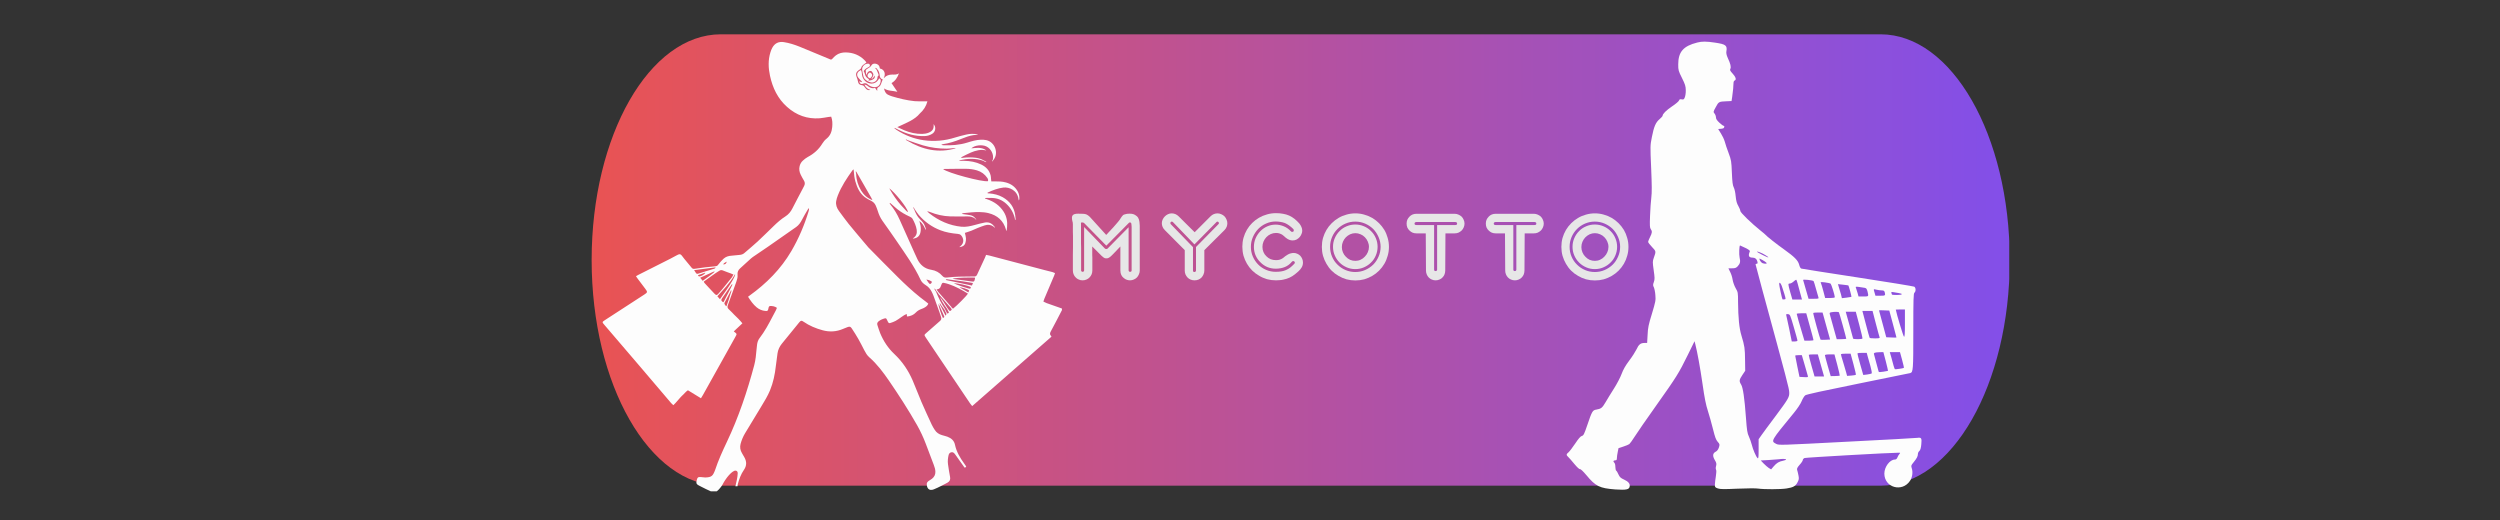
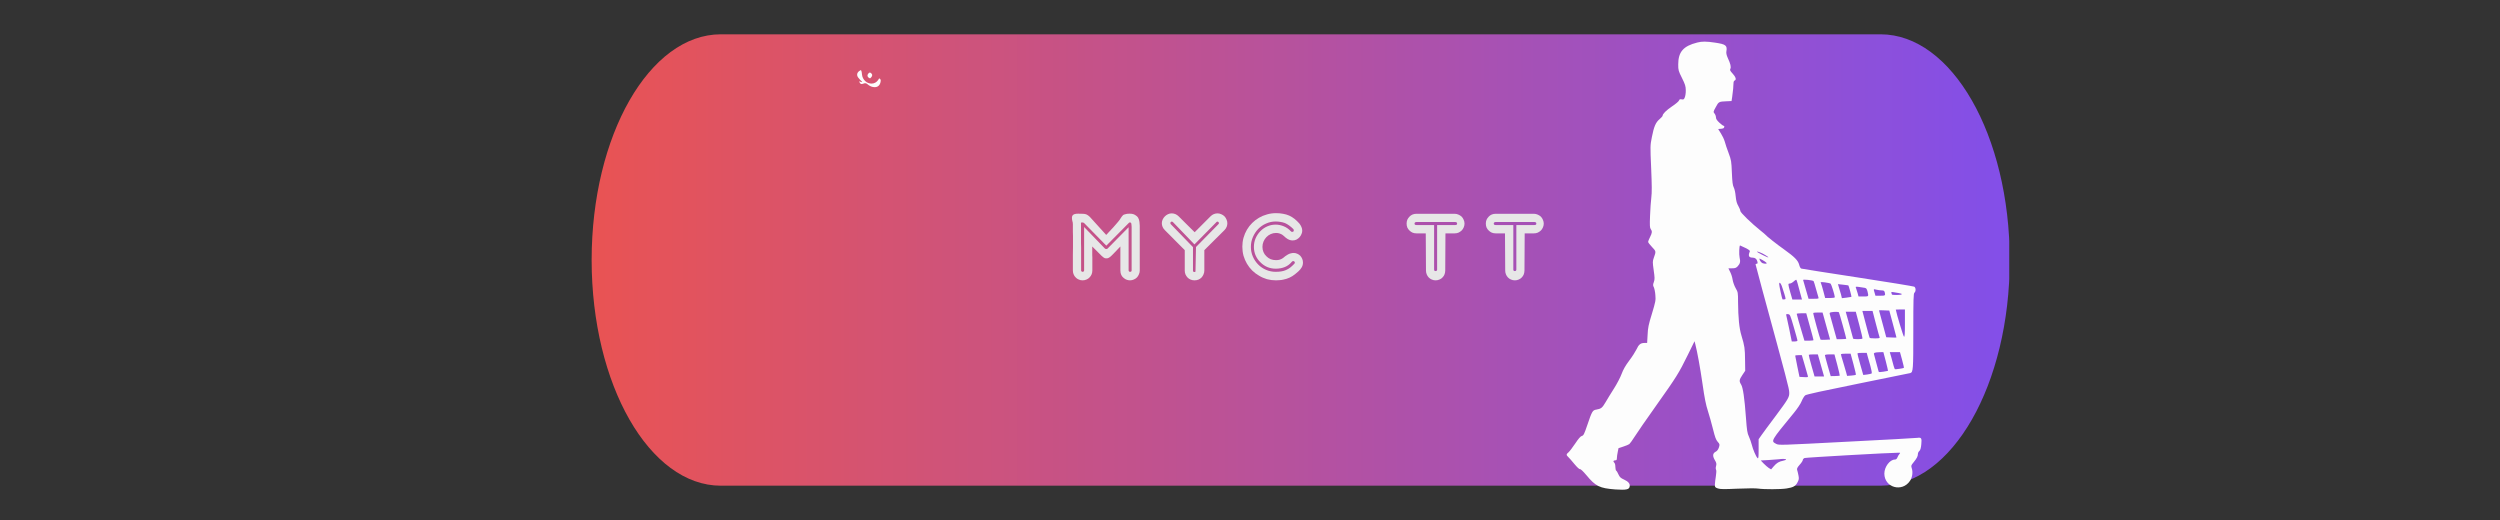
<svg xmlns="http://www.w3.org/2000/svg" version="1.0" preserveAspectRatio="xMidYMid meet" height="104" viewBox="0 0 375 78" zoomAndPan="magnify" width="500">
  <rect x="0" y="0" width="375" height="78" fill="#333333" stroke="none" />
  <defs>
    <filter id="b23ee0568b" height="100%" width="100%" y="0%" x="0%">
      <feColorMatrix color-interpolation-filters="sRGB" values="0 0 0 0 1 0 0 0 0 1 0 0 0 0 1 0 0 0 1 0" />
    </filter>
    <g />
    <mask id="6d7a8cf28b">
      <g filter="url(#b23ee0568b)">
        <rect fill-opacity="0.89" height="93.6" y="-7.8" fill="#000000" width="450" x="-37.5" />
      </g>
    </mask>
    <clipPath id="3ddefb1f60">
      <path clip-rule="nonzero" d="M 0.746 0.145 L 213.387 0.145 L 213.387 67.855 L 0.746 67.855 Z M 0.746 0.145" />
    </clipPath>
    <clipPath id="fcbacafb4e">
      <path clip-rule="nonzero" d="M 194.074 0.145 C 204.781 0.145 213.461 15.305 213.461 34 C 213.461 52.695 204.781 67.855 194.074 67.855 L 20.129 67.855 C 9.422 67.855 0.746 52.695 0.746 34 C 0.746 15.305 9.422 0.145 20.129 0.145 Z M 194.074 0.145" />
    </clipPath>
    <linearGradient id="6c040c43fd" y2="128" gradientUnits="userSpaceOnUse" x2="804.003" y1="128" gradientTransform="matrix(0.264, 0, 0, 0.264, 0.743, 0.146)" x1="0.003">
      <stop offset="0" stop-color="rgb(99.998%, 34.099%, 34.099%)" stop-opacity="1" />
      <stop offset="0.004" stop-color="rgb(99.823%, 34.091%, 34.357%)" stop-opacity="1" />
      <stop offset="0.008" stop-color="rgb(99.648%, 34.085%, 34.615%)" stop-opacity="1" />
      <stop offset="0.012" stop-color="rgb(99.471%, 34.077%, 34.871%)" stop-opacity="1" />
      <stop offset="0.016" stop-color="rgb(99.295%, 34.07%, 35.129%)" stop-opacity="1" />
      <stop offset="0.02" stop-color="rgb(99.118%, 34.062%, 35.385%)" stop-opacity="1" />
      <stop offset="0.023" stop-color="rgb(98.943%, 34.055%, 35.643%)" stop-opacity="1" />
      <stop offset="0.027" stop-color="rgb(98.766%, 34.047%, 35.901%)" stop-opacity="1" />
      <stop offset="0.031" stop-color="rgb(98.59%, 34.039%, 36.159%)" stop-opacity="1" />
      <stop offset="0.035" stop-color="rgb(98.413%, 34.032%, 36.415%)" stop-opacity="1" />
      <stop offset="0.039" stop-color="rgb(98.238%, 34.026%, 36.673%)" stop-opacity="1" />
      <stop offset="0.043" stop-color="rgb(98.061%, 34.018%, 36.929%)" stop-opacity="1" />
      <stop offset="0.047" stop-color="rgb(97.885%, 34.01%, 37.187%)" stop-opacity="1" />
      <stop offset="0.051" stop-color="rgb(97.71%, 34.003%, 37.445%)" stop-opacity="1" />
      <stop offset="0.055" stop-color="rgb(97.534%, 33.995%, 37.703%)" stop-opacity="1" />
      <stop offset="0.059" stop-color="rgb(97.357%, 33.987%, 37.959%)" stop-opacity="1" />
      <stop offset="0.062" stop-color="rgb(97.182%, 33.98%, 38.217%)" stop-opacity="1" />
      <stop offset="0.066" stop-color="rgb(97.005%, 33.972%, 38.474%)" stop-opacity="1" />
      <stop offset="0.07" stop-color="rgb(96.829%, 33.966%, 38.731%)" stop-opacity="1" />
      <stop offset="0.074" stop-color="rgb(96.652%, 33.958%, 38.988%)" stop-opacity="1" />
      <stop offset="0.078" stop-color="rgb(96.477%, 33.951%, 39.246%)" stop-opacity="1" />
      <stop offset="0.082" stop-color="rgb(96.3%, 33.943%, 39.503%)" stop-opacity="1" />
      <stop offset="0.086" stop-color="rgb(96.124%, 33.936%, 39.761%)" stop-opacity="1" />
      <stop offset="0.09" stop-color="rgb(95.947%, 33.928%, 40.018%)" stop-opacity="1" />
      <stop offset="0.094" stop-color="rgb(95.772%, 33.922%, 40.276%)" stop-opacity="1" />
      <stop offset="0.098" stop-color="rgb(95.596%, 33.914%, 40.532%)" stop-opacity="1" />
      <stop offset="0.102" stop-color="rgb(95.421%, 33.907%, 40.79%)" stop-opacity="1" />
      <stop offset="0.105" stop-color="rgb(95.244%, 33.899%, 41.048%)" stop-opacity="1" />
      <stop offset="0.109" stop-color="rgb(95.068%, 33.891%, 41.306%)" stop-opacity="1" />
      <stop offset="0.113" stop-color="rgb(94.891%, 33.884%, 41.562%)" stop-opacity="1" />
      <stop offset="0.117" stop-color="rgb(94.716%, 33.876%, 41.82%)" stop-opacity="1" />
      <stop offset="0.121" stop-color="rgb(94.539%, 33.868%, 42.076%)" stop-opacity="1" />
      <stop offset="0.125" stop-color="rgb(94.363%, 33.862%, 42.334%)" stop-opacity="1" />
      <stop offset="0.129" stop-color="rgb(94.186%, 33.855%, 42.59%)" stop-opacity="1" />
      <stop offset="0.133" stop-color="rgb(94.011%, 33.847%, 42.848%)" stop-opacity="1" />
      <stop offset="0.137" stop-color="rgb(93.834%, 33.839%, 43.106%)" stop-opacity="1" />
      <stop offset="0.141" stop-color="rgb(93.658%, 33.832%, 43.364%)" stop-opacity="1" />
      <stop offset="0.145" stop-color="rgb(93.483%, 33.824%, 43.62%)" stop-opacity="1" />
      <stop offset="0.148" stop-color="rgb(93.307%, 33.818%, 43.878%)" stop-opacity="1" />
      <stop offset="0.152" stop-color="rgb(93.13%, 33.81%, 44.135%)" stop-opacity="1" />
      <stop offset="0.156" stop-color="rgb(92.955%, 33.803%, 44.392%)" stop-opacity="1" />
      <stop offset="0.16" stop-color="rgb(92.778%, 33.795%, 44.65%)" stop-opacity="1" />
      <stop offset="0.164" stop-color="rgb(92.603%, 33.788%, 44.908%)" stop-opacity="1" />
      <stop offset="0.168" stop-color="rgb(92.426%, 33.78%, 45.164%)" stop-opacity="1" />
      <stop offset="0.172" stop-color="rgb(92.25%, 33.772%, 45.422%)" stop-opacity="1" />
      <stop offset="0.176" stop-color="rgb(92.073%, 33.765%, 45.679%)" stop-opacity="1" />
      <stop offset="0.18" stop-color="rgb(91.898%, 33.759%, 45.937%)" stop-opacity="1" />
      <stop offset="0.184" stop-color="rgb(91.721%, 33.751%, 46.194%)" stop-opacity="1" />
      <stop offset="0.188" stop-color="rgb(91.545%, 33.743%, 46.452%)" stop-opacity="1" />
      <stop offset="0.191" stop-color="rgb(91.37%, 33.736%, 46.709%)" stop-opacity="1" />
      <stop offset="0.195" stop-color="rgb(91.194%, 33.728%, 46.967%)" stop-opacity="1" />
      <stop offset="0.199" stop-color="rgb(91.017%, 33.72%, 47.223%)" stop-opacity="1" />
      <stop offset="0.203" stop-color="rgb(90.842%, 33.713%, 47.481%)" stop-opacity="1" />
      <stop offset="0.207" stop-color="rgb(90.665%, 33.705%, 47.737%)" stop-opacity="1" />
      <stop offset="0.211" stop-color="rgb(90.489%, 33.699%, 47.995%)" stop-opacity="1" />
      <stop offset="0.215" stop-color="rgb(90.312%, 33.691%, 48.253%)" stop-opacity="1" />
      <stop offset="0.219" stop-color="rgb(90.137%, 33.684%, 48.511%)" stop-opacity="1" />
      <stop offset="0.223" stop-color="rgb(89.96%, 33.676%, 48.767%)" stop-opacity="1" />
      <stop offset="0.227" stop-color="rgb(89.784%, 33.669%, 49.025%)" stop-opacity="1" />
      <stop offset="0.23" stop-color="rgb(89.607%, 33.661%, 49.281%)" stop-opacity="1" />
      <stop offset="0.234" stop-color="rgb(89.432%, 33.655%, 49.539%)" stop-opacity="1" />
      <stop offset="0.238" stop-color="rgb(89.256%, 33.647%, 49.797%)" stop-opacity="1" />
      <stop offset="0.242" stop-color="rgb(89.081%, 33.64%, 50.055%)" stop-opacity="1" />
      <stop offset="0.246" stop-color="rgb(88.904%, 33.632%, 50.311%)" stop-opacity="1" />
      <stop offset="0.25" stop-color="rgb(88.728%, 33.624%, 50.569%)" stop-opacity="1" />
      <stop offset="0.254" stop-color="rgb(88.551%, 33.617%, 50.825%)" stop-opacity="1" />
      <stop offset="0.258" stop-color="rgb(88.376%, 33.609%, 51.083%)" stop-opacity="1" />
      <stop offset="0.262" stop-color="rgb(88.199%, 33.601%, 51.34%)" stop-opacity="1" />
      <stop offset="0.266" stop-color="rgb(88.023%, 33.595%, 51.598%)" stop-opacity="1" />
      <stop offset="0.27" stop-color="rgb(87.846%, 33.588%, 51.855%)" stop-opacity="1" />
      <stop offset="0.273" stop-color="rgb(87.671%, 33.58%, 52.113%)" stop-opacity="1" />
      <stop offset="0.277" stop-color="rgb(87.494%, 33.572%, 52.37%)" stop-opacity="1" />
      <stop offset="0.281" stop-color="rgb(87.318%, 33.565%, 52.628%)" stop-opacity="1" />
      <stop offset="0.285" stop-color="rgb(87.143%, 33.557%, 52.884%)" stop-opacity="1" />
      <stop offset="0.289" stop-color="rgb(86.967%, 33.55%, 53.142%)" stop-opacity="1" />
      <stop offset="0.293" stop-color="rgb(86.79%, 33.542%, 53.4%)" stop-opacity="1" />
      <stop offset="0.297" stop-color="rgb(86.615%, 33.536%, 53.658%)" stop-opacity="1" />
      <stop offset="0.301" stop-color="rgb(86.438%, 33.528%, 53.914%)" stop-opacity="1" />
      <stop offset="0.305" stop-color="rgb(86.263%, 33.521%, 54.172%)" stop-opacity="1" />
      <stop offset="0.309" stop-color="rgb(86.086%, 33.513%, 54.428%)" stop-opacity="1" />
      <stop offset="0.312" stop-color="rgb(85.91%, 33.505%, 54.686%)" stop-opacity="1" />
      <stop offset="0.316" stop-color="rgb(85.733%, 33.498%, 54.942%)" stop-opacity="1" />
      <stop offset="0.32" stop-color="rgb(85.558%, 33.492%, 55.2%)" stop-opacity="1" />
      <stop offset="0.324" stop-color="rgb(85.381%, 33.484%, 55.458%)" stop-opacity="1" />
      <stop offset="0.328" stop-color="rgb(85.205%, 33.476%, 55.716%)" stop-opacity="1" />
      <stop offset="0.332" stop-color="rgb(85.03%, 33.469%, 55.972%)" stop-opacity="1" />
      <stop offset="0.336" stop-color="rgb(84.854%, 33.461%, 56.23%)" stop-opacity="1" />
      <stop offset="0.34" stop-color="rgb(84.677%, 33.453%, 56.487%)" stop-opacity="1" />
      <stop offset="0.344" stop-color="rgb(84.502%, 33.446%, 56.744%)" stop-opacity="1" />
      <stop offset="0.348" stop-color="rgb(84.325%, 33.438%, 57.002%)" stop-opacity="1" />
      <stop offset="0.352" stop-color="rgb(84.149%, 33.432%, 57.26%)" stop-opacity="1" />
      <stop offset="0.355" stop-color="rgb(83.972%, 33.424%, 57.516%)" stop-opacity="1" />
      <stop offset="0.359" stop-color="rgb(83.797%, 33.417%, 57.774%)" stop-opacity="1" />
      <stop offset="0.363" stop-color="rgb(83.62%, 33.409%, 58.031%)" stop-opacity="1" />
      <stop offset="0.367" stop-color="rgb(83.444%, 33.401%, 58.289%)" stop-opacity="1" />
      <stop offset="0.371" stop-color="rgb(83.267%, 33.394%, 58.546%)" stop-opacity="1" />
      <stop offset="0.375" stop-color="rgb(83.092%, 33.386%, 58.804%)" stop-opacity="1" />
      <stop offset="0.379" stop-color="rgb(82.916%, 33.379%, 59.061%)" stop-opacity="1" />
      <stop offset="0.383" stop-color="rgb(82.741%, 33.372%, 59.319%)" stop-opacity="1" />
      <stop offset="0.387" stop-color="rgb(82.564%, 33.365%, 59.575%)" stop-opacity="1" />
      <stop offset="0.391" stop-color="rgb(82.388%, 33.357%, 59.833%)" stop-opacity="1" />
      <stop offset="0.395" stop-color="rgb(82.211%, 33.35%, 60.089%)" stop-opacity="1" />
      <stop offset="0.398" stop-color="rgb(82.036%, 33.342%, 60.347%)" stop-opacity="1" />
      <stop offset="0.402" stop-color="rgb(81.859%, 33.334%, 60.605%)" stop-opacity="1" />
      <stop offset="0.406" stop-color="rgb(81.683%, 33.328%, 60.863%)" stop-opacity="1" />
      <stop offset="0.41" stop-color="rgb(81.506%, 33.321%, 61.119%)" stop-opacity="1" />
      <stop offset="0.414" stop-color="rgb(81.331%, 33.313%, 61.377%)" stop-opacity="1" />
      <stop offset="0.418" stop-color="rgb(81.154%, 33.305%, 61.633%)" stop-opacity="1" />
      <stop offset="0.422" stop-color="rgb(80.978%, 33.298%, 61.891%)" stop-opacity="1" />
      <stop offset="0.426" stop-color="rgb(80.803%, 33.29%, 62.149%)" stop-opacity="1" />
      <stop offset="0.43" stop-color="rgb(80.627%, 33.282%, 62.407%)" stop-opacity="1" />
      <stop offset="0.434" stop-color="rgb(80.45%, 33.275%, 62.663%)" stop-opacity="1" />
      <stop offset="0.438" stop-color="rgb(80.275%, 33.269%, 62.921%)" stop-opacity="1" />
      <stop offset="0.441" stop-color="rgb(80.098%, 33.261%, 63.177%)" stop-opacity="1" />
      <stop offset="0.445" stop-color="rgb(79.922%, 33.253%, 63.435%)" stop-opacity="1" />
      <stop offset="0.449" stop-color="rgb(79.745%, 33.246%, 63.692%)" stop-opacity="1" />
      <stop offset="0.453" stop-color="rgb(79.57%, 33.238%, 63.95%)" stop-opacity="1" />
      <stop offset="0.457" stop-color="rgb(79.393%, 33.231%, 64.207%)" stop-opacity="1" />
      <stop offset="0.461" stop-color="rgb(79.218%, 33.224%, 64.465%)" stop-opacity="1" />
      <stop offset="0.465" stop-color="rgb(79.041%, 33.217%, 64.722%)" stop-opacity="1" />
      <stop offset="0.469" stop-color="rgb(78.865%, 33.209%, 64.98%)" stop-opacity="1" />
      <stop offset="0.473" stop-color="rgb(78.69%, 33.202%, 65.236%)" stop-opacity="1" />
      <stop offset="0.477" stop-color="rgb(78.514%, 33.194%, 65.494%)" stop-opacity="1" />
      <stop offset="0.48" stop-color="rgb(78.337%, 33.186%, 65.752%)" stop-opacity="1" />
      <stop offset="0.484" stop-color="rgb(78.162%, 33.179%, 66.01%)" stop-opacity="1" />
      <stop offset="0.488" stop-color="rgb(77.985%, 33.171%, 66.266%)" stop-opacity="1" />
      <stop offset="0.492" stop-color="rgb(77.809%, 33.165%, 66.524%)" stop-opacity="1" />
      <stop offset="0.496" stop-color="rgb(77.632%, 33.157%, 66.78%)" stop-opacity="1" />
      <stop offset="0.5" stop-color="rgb(77.457%, 33.15%, 67.038%)" stop-opacity="1" />
      <stop offset="0.504" stop-color="rgb(77.28%, 33.142%, 67.296%)" stop-opacity="1" />
      <stop offset="0.508" stop-color="rgb(77.104%, 33.134%, 67.554%)" stop-opacity="1" />
      <stop offset="0.512" stop-color="rgb(76.927%, 33.127%, 67.81%)" stop-opacity="1" />
      <stop offset="0.516" stop-color="rgb(76.752%, 33.119%, 68.068%)" stop-opacity="1" />
      <stop offset="0.52" stop-color="rgb(76.576%, 33.112%, 68.324%)" stop-opacity="1" />
      <stop offset="0.523" stop-color="rgb(76.401%, 33.105%, 68.582%)" stop-opacity="1" />
      <stop offset="0.527" stop-color="rgb(76.224%, 33.098%, 68.839%)" stop-opacity="1" />
      <stop offset="0.531" stop-color="rgb(76.048%, 33.09%, 69.096%)" stop-opacity="1" />
      <stop offset="0.535" stop-color="rgb(75.871%, 33.083%, 69.354%)" stop-opacity="1" />
      <stop offset="0.539" stop-color="rgb(75.696%, 33.075%, 69.612%)" stop-opacity="1" />
      <stop offset="0.543" stop-color="rgb(75.519%, 33.067%, 69.868%)" stop-opacity="1" />
      <stop offset="0.547" stop-color="rgb(75.343%, 33.061%, 70.126%)" stop-opacity="1" />
      <stop offset="0.551" stop-color="rgb(75.166%, 33.054%, 70.383%)" stop-opacity="1" />
      <stop offset="0.555" stop-color="rgb(74.991%, 33.046%, 70.641%)" stop-opacity="1" />
      <stop offset="0.559" stop-color="rgb(74.814%, 33.038%, 70.898%)" stop-opacity="1" />
      <stop offset="0.562" stop-color="rgb(74.638%, 33.031%, 71.156%)" stop-opacity="1" />
      <stop offset="0.566" stop-color="rgb(74.463%, 33.023%, 71.413%)" stop-opacity="1" />
      <stop offset="0.57" stop-color="rgb(74.287%, 33.015%, 71.671%)" stop-opacity="1" />
      <stop offset="0.574" stop-color="rgb(74.11%, 33.008%, 71.927%)" stop-opacity="1" />
      <stop offset="0.578" stop-color="rgb(73.935%, 33.002%, 72.185%)" stop-opacity="1" />
      <stop offset="0.582" stop-color="rgb(73.758%, 32.994%, 72.441%)" stop-opacity="1" />
      <stop offset="0.586" stop-color="rgb(73.582%, 32.986%, 72.699%)" stop-opacity="1" />
      <stop offset="0.59" stop-color="rgb(73.405%, 32.979%, 72.957%)" stop-opacity="1" />
      <stop offset="0.594" stop-color="rgb(73.23%, 32.971%, 73.215%)" stop-opacity="1" />
      <stop offset="0.598" stop-color="rgb(73.053%, 32.964%, 73.471%)" stop-opacity="1" />
      <stop offset="0.602" stop-color="rgb(72.878%, 32.956%, 73.729%)" stop-opacity="1" />
      <stop offset="0.605" stop-color="rgb(72.701%, 32.948%, 73.985%)" stop-opacity="1" />
      <stop offset="0.609" stop-color="rgb(72.525%, 32.942%, 74.243%)" stop-opacity="1" />
      <stop offset="0.613" stop-color="rgb(72.35%, 32.935%, 74.501%)" stop-opacity="1" />
      <stop offset="0.617" stop-color="rgb(72.174%, 32.927%, 74.759%)" stop-opacity="1" />
      <stop offset="0.621" stop-color="rgb(71.997%, 32.919%, 75.015%)" stop-opacity="1" />
      <stop offset="0.625" stop-color="rgb(71.822%, 32.912%, 75.273%)" stop-opacity="1" />
      <stop offset="0.629" stop-color="rgb(71.645%, 32.904%, 75.529%)" stop-opacity="1" />
      <stop offset="0.633" stop-color="rgb(71.469%, 32.898%, 75.787%)" stop-opacity="1" />
      <stop offset="0.637" stop-color="rgb(71.292%, 32.89%, 76.045%)" stop-opacity="1" />
      <stop offset="0.641" stop-color="rgb(71.117%, 32.883%, 76.303%)" stop-opacity="1" />
      <stop offset="0.645" stop-color="rgb(70.94%, 32.875%, 76.559%)" stop-opacity="1" />
      <stop offset="0.648" stop-color="rgb(70.764%, 32.867%, 76.817%)" stop-opacity="1" />
      <stop offset="0.652" stop-color="rgb(70.587%, 32.86%, 77.074%)" stop-opacity="1" />
      <stop offset="0.656" stop-color="rgb(70.412%, 32.852%, 77.332%)" stop-opacity="1" />
      <stop offset="0.66" stop-color="rgb(70.236%, 32.845%, 77.588%)" stop-opacity="1" />
      <stop offset="0.664" stop-color="rgb(70.061%, 32.838%, 77.846%)" stop-opacity="1" />
      <stop offset="0.668" stop-color="rgb(69.884%, 32.831%, 78.104%)" stop-opacity="1" />
      <stop offset="0.672" stop-color="rgb(69.708%, 32.823%, 78.362%)" stop-opacity="1" />
      <stop offset="0.676" stop-color="rgb(69.531%, 32.816%, 78.618%)" stop-opacity="1" />
      <stop offset="0.68" stop-color="rgb(69.356%, 32.808%, 78.876%)" stop-opacity="1" />
      <stop offset="0.684" stop-color="rgb(69.179%, 32.8%, 79.132%)" stop-opacity="1" />
      <stop offset="0.688" stop-color="rgb(69.003%, 32.793%, 79.39%)" stop-opacity="1" />
      <stop offset="0.691" stop-color="rgb(68.826%, 32.785%, 79.648%)" stop-opacity="1" />
      <stop offset="0.695" stop-color="rgb(68.651%, 32.779%, 79.906%)" stop-opacity="1" />
      <stop offset="0.699" stop-color="rgb(68.474%, 32.771%, 80.162%)" stop-opacity="1" />
      <stop offset="0.703" stop-color="rgb(68.298%, 32.764%, 80.42%)" stop-opacity="1" />
      <stop offset="0.707" stop-color="rgb(68.121%, 32.756%, 80.676%)" stop-opacity="1" />
      <stop offset="0.711" stop-color="rgb(67.946%, 32.748%, 80.934%)" stop-opacity="1" />
      <stop offset="0.715" stop-color="rgb(67.77%, 32.741%, 81.19%)" stop-opacity="1" />
      <stop offset="0.719" stop-color="rgb(67.595%, 32.735%, 81.448%)" stop-opacity="1" />
      <stop offset="0.723" stop-color="rgb(67.418%, 32.727%, 81.706%)" stop-opacity="1" />
      <stop offset="0.727" stop-color="rgb(67.242%, 32.719%, 81.964%)" stop-opacity="1" />
      <stop offset="0.73" stop-color="rgb(67.065%, 32.712%, 82.22%)" stop-opacity="1" />
      <stop offset="0.734" stop-color="rgb(66.89%, 32.704%, 82.478%)" stop-opacity="1" />
      <stop offset="0.738" stop-color="rgb(66.713%, 32.697%, 82.735%)" stop-opacity="1" />
      <stop offset="0.742" stop-color="rgb(66.537%, 32.689%, 82.993%)" stop-opacity="1" />
      <stop offset="0.746" stop-color="rgb(66.36%, 32.681%, 83.25%)" stop-opacity="1" />
      <stop offset="0.75" stop-color="rgb(66.185%, 32.675%, 83.508%)" stop-opacity="1" />
      <stop offset="0.754" stop-color="rgb(66.008%, 32.668%, 83.765%)" stop-opacity="1" />
      <stop offset="0.758" stop-color="rgb(65.833%, 32.66%, 84.023%)" stop-opacity="1" />
      <stop offset="0.762" stop-color="rgb(65.657%, 32.652%, 84.279%)" stop-opacity="1" />
      <stop offset="0.766" stop-color="rgb(65.482%, 32.645%, 84.537%)" stop-opacity="1" />
      <stop offset="0.77" stop-color="rgb(65.305%, 32.637%, 84.795%)" stop-opacity="1" />
      <stop offset="0.773" stop-color="rgb(65.129%, 32.631%, 85.052%)" stop-opacity="1" />
      <stop offset="0.777" stop-color="rgb(64.952%, 32.623%, 85.309%)" stop-opacity="1" />
      <stop offset="0.781" stop-color="rgb(64.777%, 32.616%, 85.567%)" stop-opacity="1" />
      <stop offset="0.785" stop-color="rgb(64.6%, 32.608%, 85.823%)" stop-opacity="1" />
      <stop offset="0.789" stop-color="rgb(64.424%, 32.6%, 86.081%)" stop-opacity="1" />
      <stop offset="0.793" stop-color="rgb(64.247%, 32.593%, 86.337%)" stop-opacity="1" />
      <stop offset="0.797" stop-color="rgb(64.072%, 32.585%, 86.595%)" stop-opacity="1" />
      <stop offset="0.801" stop-color="rgb(63.895%, 32.578%, 86.853%)" stop-opacity="1" />
      <stop offset="0.805" stop-color="rgb(63.719%, 32.571%, 87.111%)" stop-opacity="1" />
      <stop offset="0.809" stop-color="rgb(63.544%, 32.564%, 87.367%)" stop-opacity="1" />
      <stop offset="0.812" stop-color="rgb(63.368%, 32.556%, 87.625%)" stop-opacity="1" />
      <stop offset="0.816" stop-color="rgb(63.191%, 32.549%, 87.881%)" stop-opacity="1" />
      <stop offset="0.82" stop-color="rgb(63.016%, 32.541%, 88.139%)" stop-opacity="1" />
      <stop offset="0.824" stop-color="rgb(62.839%, 32.533%, 88.397%)" stop-opacity="1" />
      <stop offset="0.828" stop-color="rgb(62.663%, 32.526%, 88.655%)" stop-opacity="1" />
      <stop offset="0.832" stop-color="rgb(62.486%, 32.518%, 88.911%)" stop-opacity="1" />
      <stop offset="0.836" stop-color="rgb(62.311%, 32.512%, 89.169%)" stop-opacity="1" />
      <stop offset="0.84" stop-color="rgb(62.134%, 32.504%, 89.426%)" stop-opacity="1" />
      <stop offset="0.844" stop-color="rgb(61.958%, 32.497%, 89.684%)" stop-opacity="1" />
      <stop offset="0.848" stop-color="rgb(61.781%, 32.489%, 89.94%)" stop-opacity="1" />
      <stop offset="0.852" stop-color="rgb(61.606%, 32.481%, 90.198%)" stop-opacity="1" />
      <stop offset="0.855" stop-color="rgb(61.43%, 32.474%, 90.456%)" stop-opacity="1" />
      <stop offset="0.859" stop-color="rgb(61.255%, 32.468%, 90.714%)" stop-opacity="1" />
      <stop offset="0.863" stop-color="rgb(61.078%, 32.46%, 90.97%)" stop-opacity="1" />
      <stop offset="0.867" stop-color="rgb(60.902%, 32.452%, 91.228%)" stop-opacity="1" />
      <stop offset="0.871" stop-color="rgb(60.725%, 32.445%, 91.484%)" stop-opacity="1" />
      <stop offset="0.875" stop-color="rgb(60.55%, 32.437%, 91.742%)" stop-opacity="1" />
      <stop offset="0.879" stop-color="rgb(60.373%, 32.43%, 92%)" stop-opacity="1" />
      <stop offset="0.883" stop-color="rgb(60.197%, 32.422%, 92.258%)" stop-opacity="1" />
      <stop offset="0.887" stop-color="rgb(60.02%, 32.414%, 92.514%)" stop-opacity="1" />
      <stop offset="0.891" stop-color="rgb(59.845%, 32.408%, 92.772%)" stop-opacity="1" />
      <stop offset="0.895" stop-color="rgb(59.668%, 32.401%, 93.028%)" stop-opacity="1" />
      <stop offset="0.898" stop-color="rgb(59.492%, 32.393%, 93.286%)" stop-opacity="1" />
      <stop offset="0.902" stop-color="rgb(59.317%, 32.385%, 93.544%)" stop-opacity="1" />
      <stop offset="0.906" stop-color="rgb(59.142%, 32.378%, 93.802%)" stop-opacity="1" />
      <stop offset="0.91" stop-color="rgb(58.965%, 32.37%, 94.058%)" stop-opacity="1" />
      <stop offset="0.914" stop-color="rgb(58.789%, 32.362%, 94.316%)" stop-opacity="1" />
      <stop offset="0.918" stop-color="rgb(58.612%, 32.355%, 94.572%)" stop-opacity="1" />
      <stop offset="0.922" stop-color="rgb(58.437%, 32.349%, 94.83%)" stop-opacity="1" />
      <stop offset="0.926" stop-color="rgb(58.26%, 32.341%, 95.087%)" stop-opacity="1" />
      <stop offset="0.93" stop-color="rgb(58.084%, 32.333%, 95.345%)" stop-opacity="1" />
      <stop offset="0.934" stop-color="rgb(57.907%, 32.326%, 95.602%)" stop-opacity="1" />
      <stop offset="0.938" stop-color="rgb(57.732%, 32.318%, 95.86%)" stop-opacity="1" />
      <stop offset="0.941" stop-color="rgb(57.555%, 32.31%, 96.117%)" stop-opacity="1" />
      <stop offset="0.945" stop-color="rgb(57.379%, 32.304%, 96.375%)" stop-opacity="1" />
      <stop offset="0.949" stop-color="rgb(57.204%, 32.297%, 96.631%)" stop-opacity="1" />
      <stop offset="0.953" stop-color="rgb(57.028%, 32.289%, 96.889%)" stop-opacity="1" />
      <stop offset="0.957" stop-color="rgb(56.851%, 32.281%, 97.147%)" stop-opacity="1" />
      <stop offset="0.961" stop-color="rgb(56.676%, 32.274%, 97.404%)" stop-opacity="1" />
      <stop offset="0.965" stop-color="rgb(56.499%, 32.266%, 97.661%)" stop-opacity="1" />
      <stop offset="0.969" stop-color="rgb(56.323%, 32.259%, 97.919%)" stop-opacity="1" />
      <stop offset="0.973" stop-color="rgb(56.146%, 32.251%, 98.175%)" stop-opacity="1" />
      <stop offset="0.977" stop-color="rgb(55.971%, 32.245%, 98.433%)" stop-opacity="1" />
      <stop offset="0.98" stop-color="rgb(55.794%, 32.237%, 98.689%)" stop-opacity="1" />
      <stop offset="0.984" stop-color="rgb(55.618%, 32.23%, 98.947%)" stop-opacity="1" />
      <stop offset="0.988" stop-color="rgb(55.441%, 32.222%, 99.205%)" stop-opacity="1" />
      <stop offset="0.992" stop-color="rgb(55.266%, 32.214%, 99.463%)" stop-opacity="1" />
      <stop offset="0.996" stop-color="rgb(55.09%, 32.207%, 99.719%)" stop-opacity="1" />
      <stop offset="1" stop-color="rgb(54.915%, 32.201%, 99.977%)" stop-opacity="1" />
    </linearGradient>
    <clipPath id="31a321be36">
      <rect height="68" y="0" width="214" x="0" />
    </clipPath>
    <clipPath id="711adb28d5">
      <path clip-rule="nonzero" d="M 90.293 6.195 L 159.293 6.195 L 159.293 73.695 L 90.293 73.695 Z M 90.293 6.195" />
    </clipPath>
    <clipPath id="d2048fdfbb">
      <path clip-rule="nonzero" d="M 235 6.195 L 288.152 6.195 L 288.152 73.695 L 235 73.695 Z M 235 6.195" />
    </clipPath>
  </defs>
  <g mask="url(#6d7a8cf28b)">
    <g transform="matrix(1, 0, 0, 1, 88, 5)">
      <g clip-path="url(#31a321be36)">
        <g clip-path="url(#3ddefb1f60)">
          <g clip-path="url(#fcbacafb4e)">
            <path fill-rule="nonzero" d="M 0.746 0.145 L 0.746 67.855 L 213.387 67.855 L 213.387 0.145 Z M 0.746 0.145" fill="url(#6c040c43fd)" />
          </g>
        </g>
        <g fill-opacity="1" fill="#fdfdfd">
          <g transform="translate(57.564, 36.896)">
            <g />
          </g>
        </g>
        <g fill-opacity="1" fill="#fdfdfd">
          <g transform="translate(64.794, 36.896)">
            <g />
          </g>
        </g>
        <g fill-opacity="1" fill="#fdfdfd">
          <g transform="translate(72.025, 36.896)">
            <g>
              <path d="M 4.875 -3.859 L 3.812 -4.922 L 3.812 -4.016 C 3.812 -3.879 3.812 -3.754 3.812 -3.641 C 3.812 -3.523 3.816 -3.414 3.828 -3.312 L 3.828 -2.766 C 3.828 -2.68 3.828 -2.598 3.828 -2.516 C 3.828 -2.441 3.828 -2.367 3.828 -2.297 L 3.828 -1.328 C 3.828 -1.117 3.789 -0.926 3.719 -0.75 C 3.645 -0.57 3.539 -0.414 3.406 -0.281 C 3.281 -0.145 3.129 -0.039 2.953 0.031 C 2.773 0.113 2.578 0.156 2.359 0.156 C 2.148 0.156 1.957 0.113 1.781 0.031 C 1.602 -0.039 1.453 -0.145 1.328 -0.281 C 1.191 -0.414 1.086 -0.57 1.016 -0.75 C 0.941 -0.926 0.906 -1.117 0.906 -1.328 C 0.906 -1.703 0.906 -2.082 0.906 -2.469 C 0.906 -2.852 0.906 -3.242 0.906 -3.641 C 0.914 -4.023 0.922 -4.41 0.922 -4.797 C 0.922 -5.191 0.922 -5.582 0.922 -5.969 C 0.922 -6.164 0.922 -6.359 0.922 -6.547 C 0.922 -6.742 0.914 -6.938 0.906 -7.125 C 0.906 -7.32 0.906 -7.516 0.906 -7.703 C 0.906 -7.891 0.906 -8.078 0.906 -8.266 C 0.906 -8.43 0.879 -8.594 0.828 -8.75 C 0.785 -8.906 0.766 -9.066 0.766 -9.234 C 0.766 -9.328 0.781 -9.41 0.812 -9.484 C 0.844 -9.566 0.891 -9.629 0.953 -9.672 C 1.023 -9.734 1.117 -9.773 1.234 -9.797 C 1.348 -9.828 1.504 -9.844 1.703 -9.844 C 1.953 -9.844 2.16 -9.836 2.328 -9.828 C 2.504 -9.828 2.656 -9.812 2.781 -9.781 C 2.914 -9.75 3.031 -9.695 3.125 -9.625 C 3.227 -9.562 3.344 -9.469 3.469 -9.344 L 5.906 -6.656 C 6.344 -7.113 6.707 -7.504 7 -7.828 C 7.289 -8.148 7.523 -8.422 7.703 -8.641 C 7.785 -8.742 7.859 -8.836 7.922 -8.922 C 7.984 -9.004 8.031 -9.078 8.062 -9.141 L 8.219 -9.375 C 8.258 -9.438 8.305 -9.492 8.359 -9.547 C 8.41 -9.609 8.477 -9.66 8.562 -9.703 C 8.656 -9.742 8.77 -9.773 8.906 -9.797 C 9.039 -9.828 9.211 -9.844 9.422 -9.844 C 9.766 -9.844 10.035 -9.781 10.234 -9.656 C 10.441 -9.539 10.598 -9.395 10.703 -9.219 C 10.805 -9.031 10.867 -8.832 10.891 -8.625 C 10.922 -8.414 10.938 -8.219 10.938 -8.031 L 10.938 -7.797 C 10.938 -7.754 10.938 -7.711 10.938 -7.672 C 10.938 -7.641 10.938 -7.613 10.938 -7.594 L 10.938 -1.328 C 10.938 -1.117 10.895 -0.926 10.812 -0.75 C 10.738 -0.57 10.641 -0.414 10.516 -0.281 C 10.379 -0.145 10.223 -0.039 10.047 0.031 C 9.867 0.113 9.676 0.156 9.469 0.156 C 9.332 0.156 9.18 0.129 9.016 0.078 C 8.848 0.023 8.691 -0.062 8.547 -0.188 C 8.391 -0.301 8.266 -0.453 8.172 -0.641 C 8.078 -0.828 8.031 -1.055 8.031 -1.328 L 8.031 -4.922 L 7.016 -3.859 C 6.797 -3.629 6.609 -3.453 6.453 -3.328 C 6.297 -3.203 6.129 -3.141 5.953 -3.141 C 5.848 -3.141 5.758 -3.148 5.688 -3.172 C 5.613 -3.203 5.535 -3.25 5.453 -3.312 C 5.379 -3.375 5.297 -3.445 5.203 -3.531 C 5.109 -3.625 5 -3.734 4.875 -3.859 Z M 2.594 -1.344 L 2.594 -7.844 L 5.625 -4.703 C 5.656 -4.66 5.691 -4.625 5.734 -4.594 C 5.785 -4.562 5.848 -4.547 5.922 -4.547 C 5.992 -4.547 6.051 -4.562 6.094 -4.594 C 6.145 -4.633 6.18 -4.672 6.203 -4.703 L 9.266 -7.812 L 9.266 -1.344 C 9.266 -1.281 9.285 -1.227 9.328 -1.188 C 9.367 -1.145 9.422 -1.125 9.484 -1.125 C 9.578 -1.125 9.641 -1.145 9.672 -1.188 C 9.703 -1.227 9.719 -1.281 9.719 -1.344 L 9.719 -7.578 C 9.719 -7.68 9.719 -7.773 9.719 -7.859 C 9.719 -7.941 9.711 -8.016 9.703 -8.078 C 9.703 -8.148 9.695 -8.207 9.688 -8.25 C 9.688 -8.289 9.68 -8.332 9.672 -8.375 C 9.648 -8.438 9.625 -8.477 9.594 -8.5 C 9.562 -8.52 9.52 -8.531 9.469 -8.531 C 9.406 -8.531 9.359 -8.516 9.328 -8.484 L 9.234 -8.391 L 5.922 -5.047 L 2.594 -8.438 C 2.562 -8.469 2.523 -8.488 2.484 -8.5 C 2.453 -8.52 2.406 -8.531 2.344 -8.531 C 2.227 -8.531 2.16 -8.52 2.141 -8.5 C 2.117 -8.477 2.109 -8.457 2.109 -8.438 C 2.109 -8.395 2.113 -8.367 2.125 -8.359 C 2.125 -8.359 2.125 -8.336 2.125 -8.297 L 2.125 -6.062 C 2.125 -5.852 2.125 -5.641 2.125 -5.422 C 2.125 -5.211 2.129 -5 2.141 -4.781 L 2.141 -1.344 C 2.141 -1.281 2.16 -1.227 2.203 -1.188 C 2.254 -1.145 2.305 -1.125 2.359 -1.125 C 2.441 -1.125 2.5 -1.145 2.531 -1.188 C 2.57 -1.227 2.594 -1.281 2.594 -1.344 Z M 2.594 -1.344" />
            </g>
          </g>
        </g>
        <g fill-opacity="1" fill="#fdfdfd">
          <g transform="translate(86.431, 36.896)">
            <g>
-               <path d="M 2.359 -9.453 L 4.766 -7.062 L 7.156 -9.453 C 7.301 -9.598 7.461 -9.707 7.641 -9.781 C 7.816 -9.852 8.004 -9.891 8.203 -9.891 C 8.391 -9.891 8.57 -9.848 8.75 -9.766 C 8.938 -9.691 9.098 -9.586 9.234 -9.453 C 9.367 -9.316 9.473 -9.156 9.547 -8.969 C 9.629 -8.789 9.672 -8.602 9.672 -8.406 C 9.672 -8.219 9.633 -8.035 9.562 -7.859 C 9.488 -7.68 9.379 -7.52 9.234 -7.375 L 6.219 -4.375 L 6.219 -1.312 C 6.219 -1.102 6.176 -0.91 6.094 -0.734 C 6.02 -0.555 5.922 -0.398 5.797 -0.266 C 5.66 -0.129 5.504 -0.023 5.328 0.047 C 5.148 0.117 4.957 0.156 4.75 0.156 C 4.539 0.156 4.348 0.117 4.172 0.047 C 3.992 -0.023 3.836 -0.129 3.703 -0.266 C 3.578 -0.398 3.473 -0.555 3.391 -0.734 C 3.316 -0.91 3.281 -1.102 3.281 -1.312 L 3.281 -4.375 L 0.297 -7.375 C -0.004 -7.676 -0.156 -8.023 -0.156 -8.422 C -0.156 -8.609 -0.113 -8.789 -0.031 -8.969 C 0.051 -9.145 0.16 -9.301 0.297 -9.438 C 0.43 -9.57 0.586 -9.68 0.766 -9.766 C 0.941 -9.848 1.129 -9.891 1.328 -9.891 C 1.516 -9.891 1.695 -9.852 1.875 -9.781 C 2.051 -9.707 2.211 -9.598 2.359 -9.453 Z M 8.031 -8.578 L 4.734 -5.234 L 1.516 -8.578 C 1.461 -8.629 1.406 -8.656 1.344 -8.656 C 1.281 -8.656 1.227 -8.633 1.188 -8.594 C 1.145 -8.551 1.125 -8.5 1.125 -8.438 C 1.125 -8.375 1.141 -8.32 1.172 -8.281 L 4.516 -4.828 L 4.516 -1.312 C 4.516 -1.25 4.531 -1.195 4.562 -1.156 C 4.602 -1.113 4.66 -1.094 4.734 -1.094 C 4.797 -1.094 4.848 -1.113 4.891 -1.156 C 4.941 -1.195 4.969 -1.25 4.969 -1.312 L 4.969 -4.844 L 8.344 -8.281 C 8.383 -8.312 8.406 -8.359 8.406 -8.422 C 8.406 -8.484 8.383 -8.535 8.344 -8.578 C 8.301 -8.629 8.25 -8.656 8.188 -8.656 C 8.113 -8.656 8.062 -8.629 8.031 -8.578 Z M 8.031 -8.578" />
+               <path d="M 2.359 -9.453 L 4.766 -7.062 L 7.156 -9.453 C 7.301 -9.598 7.461 -9.707 7.641 -9.781 C 7.816 -9.852 8.004 -9.891 8.203 -9.891 C 8.391 -9.891 8.57 -9.848 8.75 -9.766 C 8.938 -9.691 9.098 -9.586 9.234 -9.453 C 9.367 -9.316 9.473 -9.156 9.547 -8.969 C 9.629 -8.789 9.672 -8.602 9.672 -8.406 C 9.672 -8.219 9.633 -8.035 9.562 -7.859 C 9.488 -7.68 9.379 -7.52 9.234 -7.375 L 6.219 -4.375 L 6.219 -1.312 C 6.219 -1.102 6.176 -0.91 6.094 -0.734 C 6.02 -0.555 5.922 -0.398 5.797 -0.266 C 5.66 -0.129 5.504 -0.023 5.328 0.047 C 5.148 0.117 4.957 0.156 4.75 0.156 C 4.539 0.156 4.348 0.117 4.172 0.047 C 3.992 -0.023 3.836 -0.129 3.703 -0.266 C 3.578 -0.398 3.473 -0.555 3.391 -0.734 C 3.316 -0.91 3.281 -1.102 3.281 -1.312 L 3.281 -4.375 L 0.297 -7.375 C -0.004 -7.676 -0.156 -8.023 -0.156 -8.422 C -0.156 -8.609 -0.113 -8.789 -0.031 -8.969 C 0.051 -9.145 0.16 -9.301 0.297 -9.438 C 0.43 -9.57 0.586 -9.68 0.766 -9.766 C 0.941 -9.848 1.129 -9.891 1.328 -9.891 C 1.516 -9.891 1.695 -9.852 1.875 -9.781 C 2.051 -9.707 2.211 -9.598 2.359 -9.453 Z M 8.031 -8.578 L 4.734 -5.234 L 1.516 -8.578 C 1.461 -8.629 1.406 -8.656 1.344 -8.656 C 1.281 -8.656 1.227 -8.633 1.188 -8.594 C 1.145 -8.551 1.125 -8.5 1.125 -8.438 C 1.125 -8.375 1.141 -8.32 1.172 -8.281 L 4.516 -4.828 L 4.516 -1.312 C 4.516 -1.25 4.531 -1.195 4.562 -1.156 C 4.602 -1.113 4.66 -1.094 4.734 -1.094 C 4.797 -1.094 4.848 -1.113 4.891 -1.156 L 4.969 -4.844 L 8.344 -8.281 C 8.383 -8.312 8.406 -8.359 8.406 -8.422 C 8.406 -8.484 8.383 -8.535 8.344 -8.578 C 8.301 -8.629 8.25 -8.656 8.188 -8.656 C 8.113 -8.656 8.062 -8.629 8.031 -8.578 Z M 8.031 -8.578" />
            </g>
          </g>
        </g>
        <g fill-opacity="1" fill="#fdfdfd">
          <g transform="translate(97.961, 36.896)">
            <g>
              <path d="M 6.938 -6.219 C 6.895 -6.258 6.848 -6.297 6.797 -6.328 C 6.754 -6.367 6.711 -6.41 6.672 -6.453 C 6.586 -6.535 6.488 -6.613 6.375 -6.688 C 6.258 -6.758 6.125 -6.82 5.969 -6.875 C 5.832 -6.926 5.656 -6.953 5.438 -6.953 C 5.156 -6.953 4.891 -6.895 4.641 -6.781 C 4.391 -6.664 4.176 -6.516 4 -6.328 C 3.812 -6.129 3.664 -5.906 3.562 -5.656 C 3.457 -5.406 3.406 -5.141 3.406 -4.859 C 3.406 -4.578 3.457 -4.316 3.562 -4.078 C 3.664 -3.836 3.812 -3.629 4 -3.453 C 4.188 -3.266 4.398 -3.117 4.641 -3.016 C 4.891 -2.922 5.156 -2.875 5.438 -2.875 C 5.664 -2.875 5.859 -2.898 6.016 -2.953 C 6.172 -3.004 6.312 -3.07 6.438 -3.156 C 6.508 -3.195 6.57 -3.242 6.625 -3.297 C 6.688 -3.348 6.75 -3.398 6.812 -3.453 C 6.938 -3.547 7.07 -3.633 7.219 -3.719 C 7.363 -3.801 7.508 -3.859 7.656 -3.891 C 7.727 -3.91 7.801 -3.926 7.875 -3.938 C 7.945 -3.945 8.02 -3.953 8.094 -3.953 C 8.289 -3.953 8.473 -3.91 8.641 -3.828 C 8.805 -3.754 8.953 -3.656 9.078 -3.531 C 9.203 -3.395 9.301 -3.238 9.375 -3.062 C 9.445 -2.895 9.484 -2.711 9.484 -2.516 C 9.484 -2.254 9.422 -2.016 9.297 -1.797 C 9.172 -1.586 9.016 -1.395 8.828 -1.219 C 8.648 -1.051 8.473 -0.898 8.297 -0.766 C 8.035 -0.555 7.758 -0.383 7.469 -0.25 C 7.176 -0.113 6.863 -0.016 6.531 0.047 C 6.363 0.086 6.188 0.113 6 0.125 C 5.82 0.145 5.633 0.156 5.438 0.156 C 4.969 0.156 4.52 0.098 4.094 -0.016 C 3.664 -0.141 3.266 -0.316 2.891 -0.547 C 2.129 -0.984 1.523 -1.582 1.078 -2.344 C 0.859 -2.719 0.688 -3.117 0.562 -3.547 C 0.445 -3.984 0.391 -4.43 0.391 -4.891 C 0.391 -5.348 0.445 -5.789 0.562 -6.219 C 0.688 -6.656 0.859 -7.062 1.078 -7.438 C 1.523 -8.188 2.129 -8.785 2.891 -9.234 C 3.266 -9.453 3.664 -9.617 4.094 -9.734 C 4.52 -9.859 4.969 -9.922 5.438 -9.922 C 5.82 -9.922 6.176 -9.891 6.5 -9.828 C 6.82 -9.773 7.125 -9.688 7.406 -9.562 C 7.688 -9.438 7.953 -9.273 8.203 -9.078 C 8.453 -8.879 8.695 -8.645 8.938 -8.375 C 9.07 -8.207 9.176 -8.035 9.25 -7.859 C 9.332 -7.68 9.375 -7.488 9.375 -7.281 C 9.375 -7.125 9.336 -6.961 9.266 -6.797 C 9.203 -6.629 9.109 -6.473 8.984 -6.328 C 8.859 -6.191 8.707 -6.07 8.531 -5.969 C 8.352 -5.875 8.148 -5.828 7.922 -5.828 C 7.766 -5.828 7.602 -5.859 7.438 -5.922 C 7.27 -5.984 7.102 -6.082 6.938 -6.219 Z M 7.672 -7.203 C 7.723 -7.141 7.789 -7.109 7.875 -7.109 C 7.926 -7.109 7.977 -7.125 8.031 -7.156 C 8.082 -7.195 8.109 -7.254 8.109 -7.328 C 8.109 -7.398 8.086 -7.469 8.047 -7.531 C 7.617 -7.957 7.195 -8.258 6.781 -8.438 C 6.562 -8.52 6.336 -8.578 6.109 -8.609 C 5.879 -8.648 5.641 -8.672 5.391 -8.672 C 4.879 -8.672 4.395 -8.566 3.938 -8.359 C 3.488 -8.16 3.098 -7.891 2.766 -7.547 C 2.43 -7.191 2.164 -6.785 1.969 -6.328 C 1.77 -5.867 1.672 -5.379 1.672 -4.859 C 1.672 -4.348 1.77 -3.863 1.969 -3.406 C 2.164 -2.957 2.43 -2.562 2.766 -2.219 C 3.098 -1.883 3.488 -1.617 3.938 -1.422 C 4.395 -1.223 4.879 -1.125 5.391 -1.125 C 5.711 -1.125 6 -1.145 6.25 -1.188 C 6.5 -1.227 6.727 -1.297 6.938 -1.391 C 7.156 -1.484 7.363 -1.602 7.562 -1.75 C 7.758 -1.906 7.961 -2.094 8.172 -2.312 C 8.234 -2.375 8.266 -2.441 8.266 -2.516 C 8.266 -2.578 8.238 -2.629 8.188 -2.672 C 8.133 -2.711 8.082 -2.734 8.031 -2.734 C 7.945 -2.734 7.879 -2.703 7.828 -2.641 C 7.523 -2.273 7.172 -2.008 6.766 -1.844 C 6.359 -1.676 5.898 -1.594 5.391 -1.594 C 4.941 -1.594 4.52 -1.676 4.125 -1.844 C 3.727 -2.02 3.383 -2.258 3.094 -2.562 C 2.789 -2.852 2.551 -3.195 2.375 -3.594 C 2.207 -3.988 2.125 -4.41 2.125 -4.859 C 2.125 -5.316 2.207 -5.742 2.375 -6.141 C 2.551 -6.547 2.789 -6.906 3.094 -7.219 C 3.383 -7.52 3.727 -7.758 4.125 -7.938 C 4.52 -8.113 4.941 -8.203 5.391 -8.203 C 5.773 -8.203 6.164 -8.125 6.562 -7.969 C 6.957 -7.82 7.328 -7.566 7.672 -7.203 Z M 7.672 -7.203" />
            </g>
          </g>
        </g>
        <g fill-opacity="1" fill="#fdfdfd">
          <g transform="translate(109.92, 36.896)">
            <g>
-               <path d="M 0.359 -4.859 C 0.359 -5.328 0.414 -5.773 0.531 -6.203 C 0.656 -6.629 0.828 -7.031 1.047 -7.406 C 1.266 -7.77 1.523 -8.102 1.828 -8.406 C 2.141 -8.719 2.484 -8.984 2.859 -9.203 C 3.223 -9.422 3.617 -9.586 4.047 -9.703 C 4.473 -9.828 4.922 -9.891 5.391 -9.891 C 5.848 -9.891 6.289 -9.828 6.719 -9.703 C 7.145 -9.586 7.547 -9.422 7.922 -9.203 C 8.672 -8.754 9.273 -8.156 9.734 -7.406 C 9.953 -7.031 10.117 -6.629 10.234 -6.203 C 10.359 -5.773 10.422 -5.328 10.422 -4.859 C 10.422 -4.398 10.359 -3.957 10.234 -3.531 C 10.117 -3.102 9.953 -2.703 9.734 -2.328 C 9.516 -1.953 9.25 -1.609 8.938 -1.297 C 8.633 -0.992 8.297 -0.734 7.922 -0.516 C 7.547 -0.297 7.145 -0.125 6.719 0 C 6.289 0.113 5.848 0.172 5.391 0.172 C 4.922 0.172 4.473 0.113 4.047 0 C 3.617 -0.125 3.223 -0.297 2.859 -0.516 C 2.086 -0.953 1.484 -1.555 1.047 -2.328 C 0.828 -2.703 0.656 -3.102 0.531 -3.531 C 0.414 -3.957 0.359 -4.398 0.359 -4.859 Z M 1.594 -4.875 C 1.594 -4.344 1.691 -3.848 1.891 -3.391 C 2.086 -2.93 2.359 -2.535 2.703 -2.203 C 3.047 -1.859 3.445 -1.586 3.906 -1.391 C 4.363 -1.191 4.852 -1.094 5.375 -1.094 C 5.895 -1.094 6.383 -1.191 6.844 -1.391 C 7.301 -1.586 7.707 -1.859 8.062 -2.203 C 8.395 -2.535 8.66 -2.93 8.859 -3.391 C 9.066 -3.848 9.172 -4.344 9.172 -4.875 C 9.172 -5.395 9.066 -5.883 8.859 -6.344 C 8.66 -6.801 8.395 -7.203 8.062 -7.547 C 7.707 -7.891 7.301 -8.16 6.844 -8.359 C 6.383 -8.555 5.895 -8.656 5.375 -8.656 C 4.852 -8.656 4.363 -8.555 3.906 -8.359 C 3.445 -8.16 3.047 -7.891 2.703 -7.547 C 2.359 -7.203 2.086 -6.801 1.891 -6.344 C 1.691 -5.883 1.594 -5.395 1.594 -4.875 Z M 2.031 -4.875 C 2.031 -5.332 2.117 -5.766 2.297 -6.172 C 2.473 -6.578 2.711 -6.93 3.016 -7.234 C 3.316 -7.547 3.672 -7.785 4.078 -7.953 C 4.484 -8.129 4.914 -8.219 5.375 -8.219 C 5.832 -8.219 6.266 -8.129 6.672 -7.953 C 7.078 -7.785 7.43 -7.547 7.734 -7.234 C 8.047 -6.93 8.285 -6.578 8.453 -6.172 C 8.629 -5.766 8.719 -5.332 8.719 -4.875 C 8.719 -4.414 8.629 -3.984 8.453 -3.578 C 8.285 -3.172 8.047 -2.816 7.734 -2.516 C 7.43 -2.211 7.078 -1.973 6.672 -1.797 C 6.266 -1.617 5.832 -1.531 5.375 -1.531 C 4.914 -1.531 4.484 -1.617 4.078 -1.797 C 3.672 -1.973 3.316 -2.211 3.016 -2.516 C 2.711 -2.816 2.473 -3.172 2.297 -3.578 C 2.117 -3.984 2.031 -4.414 2.031 -4.875 Z M 3.359 -4.828 C 3.359 -4.555 3.41 -4.297 3.516 -4.047 C 3.617 -3.797 3.766 -3.578 3.953 -3.391 C 4.141 -3.191 4.352 -3.035 4.594 -2.922 C 4.844 -2.816 5.109 -2.766 5.391 -2.766 C 5.66 -2.766 5.922 -2.82 6.172 -2.938 C 6.422 -3.051 6.633 -3.207 6.812 -3.406 C 7 -3.594 7.145 -3.812 7.25 -4.062 C 7.363 -4.312 7.422 -4.578 7.422 -4.859 C 7.422 -5.141 7.363 -5.406 7.25 -5.656 C 7.145 -5.906 7 -6.125 6.812 -6.312 C 6.633 -6.5 6.422 -6.645 6.172 -6.75 C 5.922 -6.863 5.66 -6.922 5.391 -6.922 C 5.109 -6.922 4.844 -6.863 4.594 -6.75 C 4.352 -6.633 4.141 -6.484 3.953 -6.297 C 3.766 -6.098 3.617 -5.875 3.516 -5.625 C 3.41 -5.375 3.359 -5.109 3.359 -4.828 Z M 3.359 -4.828" />
-             </g>
+               </g>
          </g>
        </g>
        <g fill-opacity="1" fill="#fdfdfd">
          <g transform="translate(122.756, 36.896)">
            <g>
              <path d="M 8.922 -8.359 C 8.922 -8.148 8.879 -7.957 8.797 -7.781 C 8.723 -7.602 8.617 -7.445 8.484 -7.312 C 8.348 -7.188 8.191 -7.082 8.016 -7 C 7.836 -6.926 7.648 -6.891 7.453 -6.891 L 6.062 -6.891 L 6.031 -1.328 C 6.031 -1.117 5.992 -0.922 5.922 -0.734 C 5.848 -0.555 5.75 -0.406 5.625 -0.281 C 5.5 -0.145 5.348 -0.039 5.172 0.031 C 4.992 0.113 4.801 0.156 4.594 0.156 C 4.375 0.156 4.176 0.113 4 0.031 C 3.832 -0.039 3.68 -0.145 3.547 -0.281 C 3.422 -0.414 3.32 -0.57 3.25 -0.75 C 3.176 -0.926 3.141 -1.117 3.141 -1.328 L 3.109 -6.891 L 1.703 -6.891 C 1.492 -6.891 1.301 -6.926 1.125 -7 C 0.945 -7.082 0.797 -7.188 0.672 -7.312 C 0.535 -7.438 0.426 -7.586 0.344 -7.766 C 0.27 -7.953 0.234 -8.148 0.234 -8.359 C 0.234 -8.566 0.27 -8.758 0.344 -8.938 C 0.426 -9.113 0.535 -9.27 0.672 -9.406 C 0.797 -9.539 0.945 -9.645 1.125 -9.719 C 1.301 -9.789 1.492 -9.828 1.703 -9.828 L 7.453 -9.828 C 7.648 -9.828 7.836 -9.785 8.016 -9.703 C 8.191 -9.629 8.348 -9.531 8.484 -9.406 C 8.617 -9.27 8.723 -9.109 8.797 -8.922 C 8.879 -8.742 8.922 -8.555 8.922 -8.359 Z M 7.812 -8.359 C 7.812 -8.441 7.785 -8.5 7.734 -8.531 C 7.68 -8.57 7.609 -8.594 7.516 -8.594 L 1.703 -8.594 C 1.609 -8.594 1.535 -8.566 1.484 -8.516 C 1.441 -8.473 1.422 -8.422 1.422 -8.359 C 1.422 -8.285 1.445 -8.227 1.5 -8.188 C 1.551 -8.156 1.617 -8.141 1.703 -8.141 L 4.359 -8.141 L 4.359 -1.453 C 4.359 -1.305 4.438 -1.234 4.594 -1.234 C 4.656 -1.234 4.707 -1.254 4.75 -1.297 C 4.789 -1.336 4.812 -1.391 4.812 -1.453 L 4.812 -8.141 L 7.531 -8.141 C 7.719 -8.141 7.812 -8.211 7.812 -8.359 Z M 7.812 -8.359" />
            </g>
          </g>
        </g>
        <g fill-opacity="1" fill="#fdfdfd">
          <g transform="translate(134.64, 36.896)">
            <g>
              <path d="M 8.922 -8.359 C 8.922 -8.148 8.879 -7.957 8.797 -7.781 C 8.723 -7.602 8.617 -7.445 8.484 -7.312 C 8.348 -7.188 8.191 -7.082 8.016 -7 C 7.836 -6.926 7.648 -6.891 7.453 -6.891 L 6.062 -6.891 L 6.031 -1.328 C 6.031 -1.117 5.992 -0.922 5.922 -0.734 C 5.848 -0.555 5.75 -0.406 5.625 -0.281 C 5.5 -0.145 5.348 -0.039 5.172 0.031 C 4.992 0.113 4.801 0.156 4.594 0.156 C 4.375 0.156 4.176 0.113 4 0.031 C 3.832 -0.039 3.68 -0.145 3.547 -0.281 C 3.422 -0.414 3.32 -0.57 3.25 -0.75 C 3.176 -0.926 3.141 -1.117 3.141 -1.328 L 3.109 -6.891 L 1.703 -6.891 C 1.492 -6.891 1.301 -6.926 1.125 -7 C 0.945 -7.082 0.797 -7.188 0.672 -7.312 C 0.535 -7.438 0.426 -7.586 0.344 -7.766 C 0.27 -7.953 0.234 -8.148 0.234 -8.359 C 0.234 -8.566 0.27 -8.758 0.344 -8.938 C 0.426 -9.113 0.535 -9.27 0.672 -9.406 C 0.797 -9.539 0.945 -9.645 1.125 -9.719 C 1.301 -9.789 1.492 -9.828 1.703 -9.828 L 7.453 -9.828 C 7.648 -9.828 7.836 -9.785 8.016 -9.703 C 8.191 -9.629 8.348 -9.531 8.484 -9.406 C 8.617 -9.27 8.723 -9.109 8.797 -8.922 C 8.879 -8.742 8.922 -8.555 8.922 -8.359 Z M 7.812 -8.359 C 7.812 -8.441 7.785 -8.5 7.734 -8.531 C 7.68 -8.57 7.609 -8.594 7.516 -8.594 L 1.703 -8.594 C 1.609 -8.594 1.535 -8.566 1.484 -8.516 C 1.441 -8.473 1.422 -8.422 1.422 -8.359 C 1.422 -8.285 1.445 -8.227 1.5 -8.188 C 1.551 -8.156 1.617 -8.141 1.703 -8.141 L 4.359 -8.141 L 4.359 -1.453 C 4.359 -1.305 4.438 -1.234 4.594 -1.234 C 4.656 -1.234 4.707 -1.254 4.75 -1.297 C 4.789 -1.336 4.812 -1.391 4.812 -1.453 L 4.812 -8.141 L 7.531 -8.141 C 7.719 -8.141 7.812 -8.211 7.812 -8.359 Z M 7.812 -8.359" />
            </g>
          </g>
        </g>
        <g fill-opacity="1" fill="#fdfdfd">
          <g transform="translate(145.848, 36.896)">
            <g>
-               <path d="M 0.359 -4.859 C 0.359 -5.328 0.414 -5.773 0.531 -6.203 C 0.656 -6.629 0.828 -7.031 1.047 -7.406 C 1.266 -7.77 1.523 -8.102 1.828 -8.406 C 2.141 -8.719 2.484 -8.984 2.859 -9.203 C 3.223 -9.422 3.617 -9.586 4.047 -9.703 C 4.473 -9.828 4.922 -9.891 5.391 -9.891 C 5.848 -9.891 6.289 -9.828 6.719 -9.703 C 7.145 -9.586 7.547 -9.422 7.922 -9.203 C 8.672 -8.754 9.273 -8.156 9.734 -7.406 C 9.953 -7.031 10.117 -6.629 10.234 -6.203 C 10.359 -5.773 10.422 -5.328 10.422 -4.859 C 10.422 -4.398 10.359 -3.957 10.234 -3.531 C 10.117 -3.102 9.953 -2.703 9.734 -2.328 C 9.516 -1.953 9.25 -1.609 8.938 -1.297 C 8.633 -0.992 8.297 -0.734 7.922 -0.516 C 7.547 -0.297 7.145 -0.125 6.719 0 C 6.289 0.113 5.848 0.172 5.391 0.172 C 4.922 0.172 4.473 0.113 4.047 0 C 3.617 -0.125 3.223 -0.297 2.859 -0.516 C 2.086 -0.953 1.484 -1.555 1.047 -2.328 C 0.828 -2.703 0.656 -3.102 0.531 -3.531 C 0.414 -3.957 0.359 -4.398 0.359 -4.859 Z M 1.594 -4.875 C 1.594 -4.344 1.691 -3.848 1.891 -3.391 C 2.086 -2.93 2.359 -2.535 2.703 -2.203 C 3.047 -1.859 3.445 -1.586 3.906 -1.391 C 4.363 -1.191 4.852 -1.094 5.375 -1.094 C 5.895 -1.094 6.383 -1.191 6.844 -1.391 C 7.301 -1.586 7.707 -1.859 8.062 -2.203 C 8.395 -2.535 8.66 -2.93 8.859 -3.391 C 9.066 -3.848 9.172 -4.344 9.172 -4.875 C 9.172 -5.395 9.066 -5.883 8.859 -6.344 C 8.66 -6.801 8.395 -7.203 8.062 -7.547 C 7.707 -7.891 7.301 -8.16 6.844 -8.359 C 6.383 -8.555 5.895 -8.656 5.375 -8.656 C 4.852 -8.656 4.363 -8.555 3.906 -8.359 C 3.445 -8.16 3.047 -7.891 2.703 -7.547 C 2.359 -7.203 2.086 -6.801 1.891 -6.344 C 1.691 -5.883 1.594 -5.395 1.594 -4.875 Z M 2.031 -4.875 C 2.031 -5.332 2.117 -5.766 2.297 -6.172 C 2.473 -6.578 2.711 -6.93 3.016 -7.234 C 3.316 -7.547 3.672 -7.785 4.078 -7.953 C 4.484 -8.129 4.914 -8.219 5.375 -8.219 C 5.832 -8.219 6.266 -8.129 6.672 -7.953 C 7.078 -7.785 7.43 -7.547 7.734 -7.234 C 8.047 -6.93 8.285 -6.578 8.453 -6.172 C 8.629 -5.766 8.719 -5.332 8.719 -4.875 C 8.719 -4.414 8.629 -3.984 8.453 -3.578 C 8.285 -3.172 8.047 -2.816 7.734 -2.516 C 7.43 -2.211 7.078 -1.973 6.672 -1.797 C 6.266 -1.617 5.832 -1.531 5.375 -1.531 C 4.914 -1.531 4.484 -1.617 4.078 -1.797 C 3.672 -1.973 3.316 -2.211 3.016 -2.516 C 2.711 -2.816 2.473 -3.172 2.297 -3.578 C 2.117 -3.984 2.031 -4.414 2.031 -4.875 Z M 3.359 -4.828 C 3.359 -4.555 3.41 -4.297 3.516 -4.047 C 3.617 -3.797 3.766 -3.578 3.953 -3.391 C 4.141 -3.191 4.352 -3.035 4.594 -2.922 C 4.844 -2.816 5.109 -2.766 5.391 -2.766 C 5.66 -2.766 5.922 -2.82 6.172 -2.938 C 6.422 -3.051 6.633 -3.207 6.812 -3.406 C 7 -3.594 7.145 -3.812 7.25 -4.062 C 7.363 -4.312 7.422 -4.578 7.422 -4.859 C 7.422 -5.141 7.363 -5.406 7.25 -5.656 C 7.145 -5.906 7 -6.125 6.812 -6.312 C 6.633 -6.5 6.422 -6.645 6.172 -6.75 C 5.922 -6.863 5.66 -6.922 5.391 -6.922 C 5.109 -6.922 4.844 -6.863 4.594 -6.75 C 4.352 -6.633 4.141 -6.484 3.953 -6.297 C 3.766 -6.098 3.617 -5.875 3.516 -5.625 C 3.41 -5.375 3.359 -5.109 3.359 -4.828 Z M 3.359 -4.828" />
-             </g>
+               </g>
          </g>
        </g>
      </g>
    </g>
  </g>
  <g clip-path="url(#711adb28d5)">
-     <path fill-rule="nonzero" fill-opacity="1" d="M 159.289 46.523 C 159.32 46.461 159.344 46.395 159.375 46.316 C 159.281 46.277 159.207 46.246 159.129 46.219 C 158.418 45.969 157.707 45.723 157 45.469 C 156.84 45.406 156.684 45.32 156.508 45.238 C 156.559 45.078 156.594 44.949 156.645 44.828 C 157.137 43.66 157.633 42.5 158.125 41.336 C 158.172 41.223 158.203 41.105 158.254 40.965 C 158.109 40.906 158 40.848 157.883 40.816 C 157.5 40.715 157.109 40.625 156.727 40.523 C 153.961 39.797 151.191 39.062 148.426 38.336 C 148.258 38.293 148.086 38.266 147.914 38.23 C 147.844 38.402 147.793 38.539 147.734 38.672 C 147.344 39.516 146.953 40.359 146.562 41.203 C 146.477 41.391 146.344 41.492 146.121 41.473 C 145.965 41.461 145.809 41.473 145.652 41.473 C 144.449 41.473 143.246 41.488 142.051 41.629 C 141.762 41.664 141.555 41.613 141.359 41.391 C 140.922 40.883 140.371 40.574 139.695 40.469 C 138.711 40.316 138.027 39.75 137.602 38.859 C 137.441 38.527 137.293 38.195 137.145 37.859 C 136.41 36.223 135.688 34.574 134.941 32.941 C 134.574 32.129 134.129 31.363 133.551 30.676 C 133.504 30.621 133.477 30.547 133.438 30.48 L 133.496 30.434 C 133.57 30.492 133.648 30.551 133.723 30.613 C 134.023 30.871 134.312 31.148 134.621 31.395 C 135.191 31.844 135.812 32.203 136.473 32.5 C 136.648 32.582 136.801 32.676 136.898 32.852 C 137.176 33.359 137.41 33.887 137.504 34.457 C 137.586 34.973 137.449 35.414 136.992 35.711 C 136.969 35.727 136.949 35.758 136.914 35.797 C 137.73 35.73 138.039 35.266 138.102 34.629 C 138.141 34.25 138.109 33.875 137.996 33.512 C 137.957 33.391 137.938 33.266 137.91 33.145 C 138.301 33.434 138.535 33.812 138.727 34.219 C 138.73 34.211 138.734 34.203 138.738 34.195 C 138.734 34.203 138.73 34.211 138.727 34.219 C 138.75 34.301 138.781 34.387 138.828 34.531 C 138.879 34.328 138.871 34.203 138.793 34.086 C 138.668 33.602 138.355 33.234 138.012 32.898 C 137.598 32.492 137.352 31.996 137.148 31.465 C 137.094 31.355 137.039 31.246 136.98 31.137 C 137.004 31.125 137.027 31.113 137.051 31.102 C 137.105 31.199 137.16 31.297 137.215 31.398 C 137.414 31.68 137.59 31.98 137.812 32.238 C 138.699 33.273 139.777 34.043 141.051 34.535 C 141.898 34.863 142.781 35.004 143.68 35.086 C 143.867 35.105 144.027 35.152 144.156 35.289 C 144.57 35.742 144.656 36.422 144.098 36.898 C 144.027 36.957 143.961 37.012 143.891 37.07 C 144.316 37.043 144.656 36.875 144.797 36.473 C 144.879 36.242 144.906 35.98 144.895 35.738 C 144.879 35.465 144.785 35.195 144.73 34.934 C 145.062 34.824 145.395 34.727 145.715 34.602 C 146.047 34.473 146.363 34.312 146.691 34.18 C 147.031 34.047 147.375 33.914 147.723 33.805 C 148.172 33.664 148.609 33.695 149.008 33.977 C 149.07 34.031 149.129 34.086 149.191 34.141 C 149.207 34.125 149.227 34.105 149.246 34.086 C 149.191 34.027 149.133 33.965 149.082 33.902 C 148.73 33.457 148.266 33.281 147.723 33.379 C 147.211 33.473 146.707 33.613 146.203 33.75 C 145.547 33.926 144.883 34.078 144.195 34.008 C 142.41 33.824 140.836 33.121 139.43 32.027 C 139.316 31.941 139.215 31.84 139.109 31.742 C 139.121 31.727 139.129 31.707 139.141 31.688 C 139.254 31.727 139.375 31.754 139.484 31.797 C 140.453 32.188 141.457 32.422 142.5 32.457 C 143.387 32.488 144.273 32.469 145.164 32.461 C 145.562 32.461 145.93 32.547 146.254 32.785 C 146.254 32.773 146.258 32.758 146.258 32.746 C 146.258 32.758 146.254 32.773 146.254 32.785 C 146.301 32.84 146.348 32.891 146.395 32.941 C 146.41 32.926 146.426 32.91 146.441 32.895 C 146.379 32.832 146.32 32.766 146.262 32.703 C 146.082 32.465 145.832 32.336 145.551 32.281 C 145.254 32.219 144.953 32.188 144.656 32.145 C 144.523 32.125 144.395 32.105 144.262 32.086 C 144.352 32.012 144.441 31.977 144.531 31.969 C 145.332 31.895 146.129 31.789 146.938 31.809 C 147.379 31.82 147.812 31.855 148.242 31.961 C 149.605 32.293 150.523 33.094 150.902 34.465 C 150.918 34.516 150.934 34.562 150.949 34.613 C 150.969 34.609 150.988 34.605 151.008 34.602 C 151.012 34.535 151.016 34.469 151.02 34.402 C 151.031 34.289 151.051 34.176 151.062 34.062 C 151.141 33.238 150.996 32.469 150.547 31.758 C 149.957 30.824 149.105 30.242 148.078 29.891 C 147.969 29.852 147.859 29.809 147.75 29.77 C 147.754 29.746 147.758 29.727 147.762 29.703 C 147.859 29.695 147.961 29.684 148.059 29.684 C 148.32 29.684 148.582 29.688 148.84 29.695 C 149.633 29.723 150.32 30.012 150.91 30.539 C 151.586 31.141 152.012 31.891 152.227 32.766 C 152.211 32.859 152.223 32.938 152.355 32.988 C 152.332 32.766 152.312 32.547 152.289 32.328 C 152.273 32.426 152.262 32.527 152.246 32.625 C 152.262 32.527 152.273 32.426 152.289 32.328 C 152.141 31.094 151.484 30.199 150.422 29.59 C 149.797 29.234 149.102 29.074 148.391 29.008 C 148.297 29 148.184 29.043 148.109 28.941 C 148.133 28.914 148.141 28.895 148.156 28.887 C 148.906 28.531 149.672 28.238 150.504 28.133 C 151.367 28.027 152.598 28.539 152.773 29.863 C 152.781 29.93 152.797 29.996 152.809 30.066 C 152.879 29.984 152.902 29.898 152.906 29.809 C 152.922 29.438 152.848 29.082 152.676 28.75 C 152.297 28.035 151.691 27.598 150.926 27.379 C 150.359 27.211 149.773 27.207 149.188 27.207 C 149.031 27.207 148.879 27.207 148.695 27.207 C 148.68 27.047 148.668 26.926 148.652 26.805 C 148.637 26.641 148.637 26.469 148.594 26.312 C 148.398 25.539 147.895 25.023 147.191 24.68 C 146.387 24.289 145.527 24.145 144.641 24.125 C 144.398 24.117 144.152 24.121 143.91 24.121 C 143.91 24.098 143.91 24.07 143.91 24.047 C 145.109 23.781 146.309 23.699 147.5 24.125 C 147.52 24.105 147.535 24.09 147.551 24.074 C 147.535 24.09 147.52 24.105 147.5 24.125 C 147.625 24.227 147.766 24.277 147.91 24.328 C 147.918 24.309 147.93 24.289 147.938 24.266 C 147.812 24.199 147.688 24.129 147.562 24.059 C 147.207 23.848 146.816 23.73 146.41 23.672 C 145.746 23.578 145.078 23.59 144.41 23.672 C 144.324 23.684 144.238 23.688 144.152 23.695 C 144.199 23.605 144.262 23.551 144.328 23.516 C 144.758 23.301 145.18 23.07 145.625 22.883 C 146.363 22.57 147.129 22.367 147.949 22.574 C 147.852 22.492 147.75 22.422 147.641 22.371 C 147.027 22.082 146.379 22.188 145.699 22.254 C 146.199 21.773 147.316 21.66 147.945 21.961 C 148.672 22.312 149.078 23.148 148.938 23.914 C 148.938 23.914 148.941 23.918 148.941 23.918 C 148.941 23.918 148.938 23.914 148.938 23.914 C 148.895 24.004 148.852 24.09 148.805 24.176 C 148.824 24.188 148.844 24.199 148.863 24.207 C 148.914 24.133 148.965 24.062 149.016 23.988 C 149.844 22.992 149.262 21.297 147.926 21.016 C 147.664 20.961 147.387 20.953 147.113 20.961 C 146.418 20.977 145.754 21.184 145.098 21.387 C 143.922 21.754 142.719 21.832 141.5 21.789 C 141.414 21.785 141.328 21.762 141.246 21.746 C 141.246 21.723 141.246 21.699 141.246 21.676 C 141.344 21.652 141.441 21.625 141.539 21.605 C 141.734 21.566 141.934 21.543 142.129 21.5 C 143.02 21.305 143.863 20.965 144.711 20.637 C 145.297 20.406 145.898 20.234 146.535 20.227 C 146.555 20.227 146.578 20.227 146.598 20.223 C 146.617 20.219 146.637 20.207 146.703 20.18 C 146.078 20.031 145.508 20.051 144.945 20.184 C 144.387 20.312 143.824 20.453 143.277 20.625 C 141.738 21.113 140.168 21.254 138.57 21.035 C 137.09 20.828 135.727 20.293 134.473 19.48 C 134.363 19.41 134.27 19.324 134.164 19.246 C 134.18 19.223 134.195 19.199 134.207 19.18 C 134.418 19.285 134.629 19.391 134.836 19.496 C 136.039 20.109 137.309 20.449 138.668 20.414 C 139.082 20.402 139.473 20.297 139.824 20.074 C 140.23 19.82 140.391 19.344 140.219 18.898 C 140.176 18.797 140.094 18.711 140.031 18.617 C 140.121 19.266 139.91 19.648 139.309 19.898 C 138.992 20.027 138.664 20.078 138.328 20.086 C 137.391 20.105 136.5 19.902 135.645 19.543 C 135.309 19.402 134.984 19.242 134.59 19.062 C 134.801 18.969 134.941 18.91 135.082 18.844 C 135.57 18.613 136.074 18.402 136.551 18.141 C 137.078 17.848 137.582 17.508 137.973 17.027 C 138.52 16.539 138.918 15.957 139.113 15.203 C 138.965 15.203 138.852 15.203 138.738 15.203 C 138.219 15.195 137.691 15.223 137.172 15.172 C 136.039 15.055 134.93 14.789 133.836 14.461 C 133.617 14.395 133.402 14.312 133.199 14.207 C 132.828 14.016 132.684 13.672 132.609 13.27 C 133.203 13.668 133.898 13.586 134.609 13.77 C 134.293 13.301 134.016 12.891 133.727 12.465 C 134.27 12.148 134.613 11.664 134.844 10.992 C 134.496 11.242 134.16 11.18 133.828 11.184 C 133.359 11.191 132.945 11.32 132.621 11.68 C 132.602 11.699 132.57 11.715 132.547 11.73 C 132.879 11.16 132.727 10.414 131.98 10.273 C 131.961 10.188 131.945 10.094 131.918 10.004 C 131.773 9.535 130.973 9.367 130.742 9.77 C 130.594 10.035 130.336 10.176 130.082 10.328 C 129.992 10.383 129.863 10.484 129.863 10.566 C 129.855 10.789 129.906 11.02 129.934 11.242 C 130.02 11.156 130.043 11.066 130.082 10.98 C 130.172 10.785 130.336 10.66 130.539 10.637 C 130.73 10.613 130.82 10.789 130.914 10.926 C 130.957 10.984 130.977 11.055 131.008 11.125 C 131.023 11.422 130.82 11.629 130.691 11.867 C 130.957 11.777 131.074 11.57 131.148 11.324 C 131.258 11.508 131.246 11.68 131.082 11.812 C 130.852 12 130.582 12.09 130.246 12.082 C 130.305 12 130.336 11.953 130.367 11.914 C 130.207 11.777 130.016 11.668 129.902 11.508 C 129.785 11.332 129.742 11.105 129.668 10.902 C 129.656 10.871 129.645 10.84 129.625 10.82 C 129.531 10.719 129.57 10.617 129.637 10.539 C 129.723 10.434 129.824 10.34 129.93 10.262 C 130.059 10.176 130.207 10.113 130.34 10.031 C 130.445 9.969 130.516 9.879 130.477 9.746 C 130.438 9.602 130.336 9.555 130.195 9.551 C 129.68 9.543 129.25 10.008 129.328 10.52 C 129.375 10.84 129.438 11.16 129.52 11.473 C 129.559 11.617 129.637 11.773 129.742 11.875 C 129.992 12.121 130.301 12.285 130.641 12.363 C 131.043 12.461 131.543 12.141 131.602 11.758 C 131.621 11.602 131.609 11.445 131.77 11.344 C 131.801 11.324 131.797 11.207 131.773 11.148 C 131.684 10.914 131.586 10.684 131.488 10.453 C 131.41 10.363 131.332 10.277 131.254 10.188 C 131.41 10.176 131.508 10.25 131.574 10.367 C 131.824 10.625 131.918 10.949 131.953 11.297 C 131.98 11.605 132.09 11.852 132.41 11.898 C 132.312 12.156 132.234 12.402 132.133 12.637 C 132.074 12.766 132 12.914 131.891 12.98 C 131.664 13.125 131.48 13.258 131.629 13.566 C 131.57 13.559 131.539 13.551 131.508 13.547 C 131.43 13.43 131.348 13.312 131.266 13.188 C 130.875 13.309 130.539 13.191 130.23 12.957 C 130.148 12.895 130.07 12.824 129.977 12.777 C 129.895 12.73 129.797 12.715 129.652 12.668 C 129.855 13.125 130.148 13.371 130.57 13.48 C 130.293 13.582 130.074 13.5 129.895 13.301 C 129.781 13.176 129.695 13.031 129.582 12.906 C 129.531 12.855 129.449 12.805 129.379 12.797 C 128.914 12.738 128.75 12.578 128.672 12.117 C 128.652 11.996 128.621 11.871 128.574 11.758 C 128.285 11.062 128.359 10.824 128.996 10.398 C 129.059 10.352 129.145 10.293 129.16 10.227 C 129.219 9.902 129.469 9.742 129.699 9.566 C 129.777 9.504 129.867 9.453 129.957 9.395 C 129.922 9.328 129.906 9.289 129.883 9.258 C 129.824 9.184 129.766 9.109 129.699 9.043 C 128.926 8.262 127.977 7.887 126.883 7.863 C 126.336 7.852 125.82 7.98 125.379 8.309 C 125.18 8.457 125.008 8.645 124.84 8.828 C 124.746 8.93 124.656 8.957 124.535 8.91 C 124.465 8.883 124.398 8.848 124.332 8.82 C 122.875 8.219 121.422 7.602 119.961 7.012 C 119.195 6.703 118.41 6.449 117.59 6.32 C 116.801 6.199 116.219 6.477 115.836 7.176 C 115.723 7.383 115.637 7.609 115.566 7.84 C 115.199 9.008 115.246 10.188 115.5 11.371 C 115.895 13.184 116.656 14.789 118.066 16.043 C 119.461 17.285 121.086 17.879 122.957 17.742 C 123.383 17.711 123.805 17.613 124.227 17.551 C 124.379 17.527 124.527 17.516 124.68 17.5 C 124.875 18.035 124.879 18.547 124.832 19.055 C 124.77 19.738 124.551 20.352 123.98 20.805 C 123.73 21.004 123.512 21.266 123.348 21.535 C 122.809 22.422 122.07 23.07 121.16 23.551 C 120.898 23.691 120.66 23.891 120.434 24.09 C 120.191 24.309 120.027 24.586 119.945 24.914 C 119.828 25.375 119.91 25.809 120.113 26.219 C 120.262 26.52 120.426 26.812 120.598 27.098 C 120.754 27.359 120.758 27.609 120.629 27.875 C 120.57 27.996 120.508 28.117 120.441 28.238 C 119.914 29.246 119.375 30.246 118.859 31.266 C 118.609 31.766 118.273 32.168 117.801 32.469 C 117.16 32.875 116.598 33.375 116.059 33.898 C 115.246 34.688 114.445 35.48 113.617 36.25 C 112.98 36.84 112.309 37.387 111.652 37.957 C 111.465 38.121 111.242 38.203 111 38.23 C 110.574 38.277 110.145 38.328 109.719 38.355 C 109.289 38.379 108.895 38.496 108.566 38.781 C 108.371 38.953 108.195 39.148 108.023 39.344 C 107.902 39.473 107.797 39.617 107.688 39.758 C 107.594 39.879 107.477 39.93 107.312 39.941 C 106.793 39.984 106.273 40.039 105.754 40.102 C 105.227 40.168 104.699 40.246 104.172 40.324 C 103.988 40.348 103.855 40.301 103.738 40.148 C 103.383 39.707 103.016 39.281 102.66 38.844 C 102.52 38.672 102.398 38.492 102.258 38.324 C 102.094 38.125 101.965 38.094 101.734 38.184 C 101.625 38.223 101.527 38.285 101.426 38.34 C 101.133 38.496 100.84 38.664 100.543 38.812 C 98.941 39.625 97.336 40.434 95.73 41.242 C 95.625 41.297 95.52 41.359 95.395 41.43 C 95.48 41.559 95.543 41.656 95.609 41.746 C 96.004 42.273 96.406 42.797 96.797 43.324 C 97.152 43.797 97.141 43.859 96.656 44.176 C 94.695 45.453 92.73 46.727 90.766 48 C 90.293 48.309 90.293 48.309 90.656 48.73 C 92.465 50.844 94.277 52.957 96.082 55.07 C 97.613 56.867 99.145 58.672 100.676 60.469 C 100.766 60.574 100.879 60.664 101 60.781 C 101.125 60.656 101.234 60.559 101.328 60.449 C 101.562 60.188 101.793 59.922 102.023 59.656 C 102.109 59.566 102.191 59.477 102.277 59.387 C 102.594 59.125 102.828 58.77 103.188 58.539 C 103.844 58.941 104.48 59.332 105.145 59.738 C 105.262 59.543 105.363 59.387 105.453 59.227 C 107.062 56.348 108.672 53.465 110.277 50.582 C 110.332 50.484 110.379 50.379 110.438 50.277 C 110.516 50.145 110.477 50.043 110.363 49.949 C 110.277 49.883 110.188 49.809 110.066 49.711 C 110.504 49.301 110.926 48.906 111.359 48.5 C 110.98 48.02 110.551 47.609 110.121 47.199 C 110.012 47.367 110.23 47.422 110.25 47.621 C 110.234 47.418 110.012 47.367 110.121 47.199 C 110.016 47.09 109.91 46.977 109.805 46.867 C 109.645 46.707 109.488 46.535 109.316 46.387 C 109.102 46.203 109.082 46.016 109.184 45.754 C 109.617 44.598 110.027 43.438 110.445 42.277 C 110.566 41.93 110.672 41.578 110.633 41.203 C 110.59 40.805 110.734 40.5 111.035 40.238 C 111.5 39.832 111.945 39.406 112.402 38.992 C 112.574 38.836 112.742 38.68 112.93 38.547 C 113.695 38.02 114.473 37.508 115.234 36.98 C 116.637 36.008 118.031 35.031 119.426 34.051 C 119.816 33.773 120.078 33.395 120.297 32.965 C 120.566 32.434 120.879 31.926 121.18 31.41 C 121.223 31.336 121.297 31.27 121.352 31.199 C 121.367 31.371 121.34 31.523 121.297 31.668 C 120.664 33.77 119.805 35.773 118.699 37.668 C 117.121 40.363 114.961 42.527 112.434 44.34 C 112.359 44.391 112.289 44.449 112.207 44.512 C 112.59 45.105 112.969 45.664 113.5 46.102 C 113.871 46.406 114.301 46.594 114.781 46.641 C 115.141 46.676 115.184 46.637 115.262 46.273 C 115.277 46.191 115.289 46.102 115.328 46.035 C 115.359 45.977 115.43 45.906 115.484 45.902 C 115.852 45.887 116.207 45.941 116.539 46.176 C 116.48 46.316 116.434 46.445 116.375 46.562 C 116.211 46.879 116.039 47.191 115.875 47.504 C 115.293 48.617 114.703 49.723 113.934 50.719 C 113.715 51 113.613 51.328 113.562 51.676 C 113.527 51.914 113.508 52.152 113.484 52.391 C 113.41 53.191 113.344 53.996 113.137 54.773 C 112.082 58.719 110.793 62.578 109.039 66.27 C 108.383 67.656 107.742 69.051 107.262 70.516 C 107.199 70.703 107.109 70.879 107.02 71.059 C 106.887 71.328 106.664 71.5 106.371 71.559 C 106.18 71.598 105.98 71.625 105.785 71.621 C 105.555 71.617 105.328 71.57 105.098 71.555 C 104.707 71.531 104.625 71.598 104.527 71.973 C 104.512 72.023 104.504 72.074 104.492 72.125 C 104.41 72.48 104.457 72.617 104.781 72.797 C 104.945 72.891 105.117 72.977 105.289 73.059 C 105.289 73.059 105.523 73.18 105.828 73.328 C 105.832 73.332 105.836 73.336 105.844 73.34 C 105.844 73.34 105.848 73.34 105.848 73.34 C 106.34 73.582 107.008 73.891 107.168 73.871 C 107.359 73.844 107.762 73.57 108.16 73.02 C 108.16 73.02 108.16 73.02 108.164 73.02 C 108.168 73.016 108.168 73.008 108.172 73.004 C 108.309 72.816 108.441 72.598 108.566 72.344 C 108.879 71.836 109.215 71.363 109.645 70.965 C 109.781 70.84 109.938 70.727 110.105 70.645 C 110.406 70.504 110.668 70.664 110.656 71 C 110.648 71.32 110.59 71.641 110.531 71.957 C 110.473 72.285 110.387 72.609 110.312 72.938 L 110.621 72.938 C 110.633 72.832 110.637 72.742 110.66 72.66 C 110.863 71.887 111.133 71.141 111.59 70.48 C 112.012 69.871 112.02 69.258 111.672 68.625 C 111.551 68.402 111.426 68.188 111.297 67.973 C 111.039 67.539 110.957 67.086 111.086 66.59 C 111.238 66.02 111.465 65.477 111.766 64.977 C 112.578 63.609 113.41 62.258 114.234 60.902 C 114.699 60.141 115.156 59.383 115.5 58.559 C 115.988 57.379 116.238 56.145 116.379 54.883 C 116.453 54.25 116.531 53.617 116.629 52.988 C 116.707 52.453 116.941 51.973 117.281 51.551 C 118.012 50.648 118.746 49.75 119.48 48.852 C 119.617 48.68 119.75 48.508 119.895 48.34 C 120.129 48.066 120.234 48.047 120.531 48.258 C 121.41 48.863 122.383 49.266 123.406 49.543 C 124.449 49.824 125.477 49.762 126.473 49.328 C 126.691 49.234 126.914 49.141 127.141 49.062 C 127.453 48.957 127.578 48.984 127.762 49.258 C 128.102 49.77 128.434 50.293 128.738 50.824 C 129.055 51.379 129.34 51.949 129.633 52.516 C 129.836 52.906 130.051 53.293 130.387 53.586 C 131.562 54.613 132.484 55.848 133.363 57.129 C 134.84 59.285 136.258 61.48 137.551 63.754 C 138.07 64.672 138.516 65.629 138.887 66.617 C 139.277 67.664 139.68 68.707 140.074 69.754 C 140.199 70.086 140.305 70.418 140.309 70.785 C 140.312 71.219 140.129 71.551 139.801 71.812 C 139.672 71.914 139.527 72.004 139.383 72.09 C 139.137 72.238 138.965 72.422 139.023 72.723 C 139.023 72.723 139.039 73.613 139.82 73.473 C 139.855 73.469 139.906 73.457 139.965 73.438 C 140.004 73.426 140.051 73.41 140.098 73.391 C 140.418 73.27 140.895 73.035 141.23 72.863 C 141.23 72.863 141.234 72.863 141.234 72.863 C 141.465 72.742 141.699 72.621 141.93 72.5 C 141.961 72.484 141.984 72.473 142 72.461 C 142.043 72.438 142.09 72.414 142.133 72.391 C 142.461 72.207 142.586 71.938 142.512 71.551 C 142.387 70.914 142.293 70.273 142.199 69.633 C 142.137 69.176 142.184 68.715 142.289 68.266 C 142.34 68.051 142.469 67.887 142.703 67.84 C 142.93 67.793 143.082 67.914 143.211 68.078 C 143.246 68.129 143.285 68.18 143.324 68.23 C 143.742 68.816 144.16 69.406 144.578 69.992 C 144.617 70.051 144.668 70.102 144.723 70.168 C 144.801 70.113 144.863 70.066 144.926 70.023 C 144.91 69.973 144.91 69.941 144.891 69.914 C 144.801 69.777 144.703 69.637 144.609 69.504 C 143.992 68.648 143.465 67.758 143.246 66.707 C 143.125 66.133 142.738 65.754 142.199 65.547 C 141.906 65.434 141.602 65.352 141.301 65.27 C 140.84 65.137 140.465 64.891 140.211 64.48 C 140.055 64.23 139.891 63.984 139.77 63.719 C 139.242 62.582 138.715 61.445 138.219 60.297 C 137.762 59.23 137.363 58.141 136.902 57.078 C 136.254 55.574 135.355 54.238 134.156 53.109 C 133.211 52.223 132.516 51.16 132.023 49.969 C 131.859 49.574 131.746 49.16 131.609 48.754 C 131.531 48.523 131.613 48.348 131.789 48.199 C 132.062 47.977 132.379 47.852 132.715 47.758 C 132.867 47.711 132.953 47.773 133.012 47.902 C 133.07 48.027 133.125 48.148 133.191 48.27 C 133.297 48.465 133.355 48.508 133.57 48.441 C 133.836 48.355 134.105 48.262 134.352 48.129 C 134.66 47.957 134.945 47.738 135.238 47.539 C 135.48 47.379 135.707 47.195 136.02 47.109 C 136.027 47.234 136.035 47.344 136.043 47.453 C 136.09 47.461 136.117 47.477 136.148 47.473 C 136.617 47.402 137.039 47.238 137.367 46.887 C 137.609 46.625 137.902 46.461 138.234 46.34 C 138.418 46.273 138.605 46.195 138.77 46.086 C 138.965 45.957 139.156 45.805 139.242 45.543 C 139.141 45.461 139.047 45.379 138.949 45.305 C 138.637 45.062 138.312 44.828 138.004 44.578 C 136.844 43.652 135.758 42.637 134.703 41.594 C 133.203 40.113 131.73 38.602 130.246 37.102 C 130.16 37.266 130.379 37.316 130.383 37.516 C 130.379 37.316 130.16 37.266 130.246 37.102 C 130.188 37.031 130.129 36.961 130.07 36.891 C 129.855 36.637 129.637 36.387 129.426 36.133 C 128.715 35.281 127.988 34.441 127.297 33.582 C 126.793 32.953 126.324 32.297 125.844 31.648 C 125.523 31.215 125.34 30.727 125.426 30.18 C 125.473 29.887 125.566 29.59 125.676 29.312 C 126.211 27.949 127.016 26.738 127.863 25.555 C 127.902 25.504 127.961 25.465 128.035 25.398 C 128.047 25.488 128.055 25.535 128.059 25.586 C 128.102 26.141 128.156 26.691 128.309 27.227 C 128.566 28.125 128.938 28.961 129.695 29.555 C 129.98 29.777 130.312 29.949 130.637 30.105 C 130.965 30.266 131.211 30.496 131.352 30.82 C 131.477 31.105 131.594 31.398 131.684 31.699 C 131.84 32.215 132.066 32.691 132.375 33.133 C 133.094 34.148 133.816 35.16 134.516 36.191 C 135.785 38.066 137.129 39.902 138.09 41.973 C 138.246 42.309 138.516 42.559 138.836 42.758 C 139.23 42.996 139.531 43.324 139.738 43.734 C 139.844 43.949 139.953 44.168 140.035 44.391 C 140.332 45.191 140.621 46 140.91 46.805 C 141 47.062 141.086 47.32 141.168 47.578 C 141.246 47.812 141.176 47.996 140.984 48.16 C 140.312 48.742 139.652 49.336 138.98 49.918 C 138.609 50.242 138.605 50.234 138.883 50.656 C 138.941 50.746 139 50.832 139.059 50.918 C 139.43 51.473 139.805 52.027 140.176 52.582 C 141.949 55.223 143.723 57.859 145.5 60.492 C 145.59 60.629 145.703 60.75 145.828 60.914 C 149.812 57.426 153.766 53.965 157.723 50.5 C 157.695 50.453 157.68 50.414 157.652 50.383 C 157.449 50.184 157.473 49.988 157.605 49.738 C 158.18 48.68 158.73 47.602 159.289 46.523 Z M 101.582 59.855 C 101.547 59.891 101.512 59.922 101.48 59.957 C 101.488 59.965 101.5 59.977 101.508 59.984 C 101.496 59.977 101.488 59.965 101.48 59.957 C 101.512 59.922 101.547 59.891 101.582 59.855 Z M 101.82 59.746 C 101.805 59.758 101.793 59.766 101.781 59.777 C 101.793 59.766 101.805 59.758 101.82 59.746 C 101.863 59.711 101.918 59.695 101.973 59.68 C 101.918 59.695 101.863 59.711 101.82 59.746 Z M 102.09 59.359 C 102.039 59.406 101.984 59.457 101.934 59.504 C 101.984 59.457 102.039 59.406 102.09 59.359 C 102.105 59.348 102.137 59.352 102.172 59.363 C 102.137 59.352 102.105 59.348 102.09 59.359 Z M 109.016 39.242 C 108.91 39.59 108.801 39.668 108.461 39.652 C 108.609 39.445 108.809 39.344 109.016 39.242 Z M 104.379 40.93 C 104.305 40.805 104.223 40.684 104.117 40.52 C 105.219 40.379 106.262 40.242 107.301 40.109 C 107.309 40.129 107.316 40.152 107.324 40.176 C 107.277 40.215 107.23 40.273 107.176 40.289 C 106.359 40.547 105.539 40.797 104.723 41.051 C 104.574 41.098 104.461 41.066 104.379 40.93 Z M 104.699 41.277 C 105.066 41.148 105.41 41.023 105.758 40.898 C 105.77 40.922 105.777 40.941 105.789 40.961 C 105.562 41.211 105.285 41.383 104.945 41.461 C 104.832 41.488 104.754 41.43 104.699 41.277 Z M 105.402 42.125 C 105.285 41.977 105.172 41.836 105.027 41.66 C 105.738 41.336 106.398 41.039 107.059 40.738 C 107.102 40.723 107.152 40.73 107.215 40.754 C 106.648 41.246 106.039 41.668 105.402 42.125 Z M 105.598 42.652 C 105.602 42.66 105.609 42.668 105.617 42.676 C 105.664 42.73 105.715 42.785 105.762 42.836 C 105.715 42.785 105.664 42.73 105.617 42.676 C 105.609 42.668 105.605 42.66 105.598 42.652 Z M 106.27 43.383 C 106.262 43.277 106.25 43.188 106.242 43.102 C 106.25 43.188 106.262 43.277 106.27 43.383 Z M 107.16 44.039 C 106.852 43.715 106.543 43.387 106.238 43.059 C 106.043 42.852 105.852 42.641 105.66 42.43 C 105.633 42.375 105.605 42.324 105.562 42.242 C 106.352 41.688 107.105 41.094 107.926 40.598 C 108.086 40.504 108.25 40.492 108.434 40.57 C 108.816 40.73 109.211 40.863 109.602 41.008 C 109.727 41.055 109.848 41.113 110.012 41.18 C 109.922 41.348 109.859 41.504 109.762 41.629 C 109.309 42.203 108.844 42.77 108.383 43.332 C 108.191 43.566 107.984 43.789 107.789 44.02 C 107.543 44.312 107.422 44.316 107.16 44.039 Z M 109.926 47.277 C 109.602 46.934 109.293 46.613 108.984 46.285 C 108.996 46.277 109.004 46.27 109.016 46.258 C 109.004 46.27 108.996 46.277 108.984 46.285 C 109.293 46.613 109.602 46.938 109.926 47.277 Z M 109.742 46.891 C 109.723 46.891 109.707 46.883 109.688 46.875 C 109.707 46.883 109.723 46.891 109.742 46.891 Z M 109.672 46.867 C 109.664 46.859 109.652 46.852 109.645 46.844 C 109.652 46.852 109.664 46.859 109.672 46.867 Z M 109.613 43.953 C 109.426 44.609 109.219 45.258 108.98 45.895 C 108.953 45.906 108.93 45.918 108.902 45.934 C 108.852 45.855 108.801 45.773 108.742 45.703 C 108.656 45.598 108.633 45.496 108.707 45.363 C 108.992 44.832 109.27 44.297 109.551 43.762 C 109.59 43.672 109.633 43.586 109.672 43.496 C 109.738 43.672 109.688 43.812 109.613 43.953 Z M 108.559 45.266 C 108.547 45.293 108.52 45.312 108.5 45.336 C 108.191 45.18 108.125 45.012 108.301 44.754 C 108.793 44.043 109.297 43.336 109.793 42.625 C 109.828 42.57 109.863 42.516 109.918 42.43 C 109.863 42.516 109.828 42.57 109.793 42.625 C 109.816 42.652 109.844 42.676 109.867 42.699 C 109.434 43.559 108.996 44.41 108.559 45.266 Z M 109.957 42.531 C 109.961 42.488 109.961 42.438 109.953 42.371 C 109.949 42.379 109.945 42.383 109.941 42.391 C 109.945 42.383 109.949 42.379 109.953 42.371 C 109.961 42.438 109.961 42.488 109.957 42.531 Z M 110.188 41.457 C 110.109 41.613 110.043 41.777 109.957 41.93 C 109.402 42.914 108.742 43.824 108.09 44.742 C 108.066 44.777 108.039 44.809 107.988 44.879 C 107.848 44.719 107.73 44.582 107.605 44.441 C 108.5 43.445 109.434 42.512 110.105 41.371 C 110.141 41.305 110.176 41.238 110.215 41.172 C 110.238 41.18 110.262 41.191 110.285 41.199 C 110.254 41.285 110.219 41.371 110.188 41.457 Z M 134.684 53.922 C 134.605 53.863 134.324 53.594 134.035 53.309 C 134.324 53.594 134.605 53.863 134.684 53.922 Z M 133.352 52.605 C 133.453 52.723 133.75 53.023 134.035 53.309 C 133.75 53.023 133.453 52.723 133.352 52.605 Z M 133.766 40.938 C 133.672 40.848 133.574 40.758 133.48 40.672 C 133.387 40.582 133.289 40.492 133.199 40.398 C 133.195 40.398 133.195 40.398 133.195 40.398 C 133.195 40.398 133.199 40.398 133.199 40.398 C 133.289 40.492 133.383 40.582 133.48 40.672 C 133.574 40.758 133.672 40.848 133.766 40.938 C 133.789 40.969 133.816 41 133.844 41.031 C 133.816 41 133.789 40.965 133.766 40.938 Z M 133.934 41.133 C 133.953 41.152 133.973 41.176 133.992 41.195 C 133.973 41.176 133.953 41.152 133.934 41.133 Z M 134.551 41.77 C 134.598 41.812 134.645 41.855 134.688 41.898 C 134.645 41.855 134.598 41.812 134.551 41.77 Z M 134.754 41.961 C 135.09 42.273 135.398 42.535 135.516 42.574 C 135.398 42.535 135.09 42.273 134.754 41.961 Z M 134.344 41.438 C 134.445 41.535 134.551 41.637 134.652 41.738 C 134.551 41.637 134.445 41.535 134.344 41.438 Z M 133.727 40.809 C 133.715 40.797 133.703 40.781 133.688 40.77 C 133.359 40.441 133.031 40.113 132.703 39.785 C 133.031 40.113 133.359 40.441 133.688 40.77 C 133.703 40.781 133.715 40.793 133.727 40.809 Z M 131.621 38.711 C 131.609 38.703 131.598 38.691 131.586 38.684 C 131.598 38.691 131.609 38.703 131.621 38.711 Z M 129.414 36.465 C 129.449 36.504 129.484 36.543 129.52 36.582 C 129.484 36.543 129.449 36.504 129.414 36.465 Z M 129.461 36.414 C 129.457 36.422 129.449 36.43 129.441 36.434 C 129.449 36.43 129.453 36.422 129.461 36.414 Z M 129.176 28.598 C 128.711 27.828 128.445 26.988 128.422 26.082 C 128.398 25.969 128.379 25.855 128.355 25.742 C 128.375 25.734 128.395 25.727 128.414 25.719 C 128.438 25.754 128.461 25.789 128.484 25.82 C 129.223 27.105 129.961 28.387 130.695 29.668 C 130.75 29.766 130.793 29.867 130.867 30.02 C 130.094 29.715 129.562 29.234 129.176 28.598 Z M 144.855 25.32 C 145.43 25.32 146 25.391 146.555 25.559 C 147.195 25.754 147.711 26.125 148.09 26.684 C 148.195 26.836 148.258 26.992 148.191 27.176 C 147.34 27.328 142.148 25.938 141.465 25.367 C 141.543 25.355 141.602 25.344 141.66 25.344 C 142.727 25.332 143.789 25.312 144.855 25.32 Z M 135.902 20.906 C 135.988 20.949 136.074 20.992 136.16 21.035 C 136.93 21.297 137.691 21.59 138.469 21.812 C 139.629 22.145 140.82 22.305 142.027 22.297 C 142.391 22.293 142.754 22.242 143.121 22.215 C 143.207 22.211 143.293 22.207 143.375 22.238 C 140.77 23.016 138.371 22.449 136.09 21.105 C 136.016 21.062 135.941 21.016 135.867 20.973 C 135.879 20.949 135.891 20.926 135.902 20.906 Z M 138.227 16.438 C 138.211 16.473 138.195 16.508 138.18 16.543 C 138.195 16.508 138.211 16.473 138.227 16.438 C 138.242 16.402 138.262 16.367 138.281 16.336 C 138.262 16.367 138.242 16.402 138.227 16.438 Z M 138.516 15.84 C 138.516 15.828 138.512 15.812 138.512 15.797 C 138.512 15.812 138.516 15.828 138.516 15.84 Z M 138.02 15.523 C 137.824 15.512 137.629 15.504 137.434 15.492 C 137.629 15.504 137.824 15.512 138.02 15.523 Z M 135.043 15.074 C 134.777 15.012 134.512 14.945 134.242 14.898 C 134.191 14.891 134.145 14.879 134.098 14.867 C 134.145 14.879 134.191 14.891 134.242 14.898 C 134.512 14.945 134.777 15.012 135.043 15.074 Z M 132.711 13.117 C 132.746 13.121 132.777 13.133 132.809 13.141 C 132.777 13.133 132.746 13.125 132.711 13.117 Z M 133.617 12.434 C 133.609 12.465 133.605 12.492 133.605 12.523 C 133.605 12.496 133.609 12.465 133.617 12.434 Z M 133.902 12.086 C 133.77 12.191 133.656 12.305 133.621 12.43 C 133.66 12.305 133.77 12.195 133.902 12.086 C 133.938 12.059 133.965 12.031 133.996 12.004 C 133.969 12.031 133.938 12.059 133.902 12.086 Z M 134.164 11.785 C 134.164 11.781 134.168 11.781 134.168 11.777 C 134.168 11.781 134.164 11.781 134.164 11.785 Z M 134.227 11.594 C 134.23 11.574 134.234 11.555 134.234 11.531 C 134.23 11.555 134.23 11.574 134.227 11.594 Z M 134.207 11.68 C 134.211 11.672 134.211 11.66 134.215 11.648 C 134.211 11.66 134.207 11.672 134.207 11.68 Z M 132.93 11.734 C 133.059 11.652 133.215 11.59 133.395 11.555 C 133.453 11.539 133.516 11.52 133.574 11.5 C 133.516 11.52 133.453 11.539 133.395 11.555 C 133.215 11.59 133.062 11.652 132.93 11.734 C 132.902 11.75 132.875 11.77 132.848 11.793 C 132.875 11.77 132.902 11.75 132.93 11.734 Z M 132.488 12.242 C 132.48 12.262 132.469 12.285 132.461 12.305 C 132.469 12.285 132.48 12.262 132.488 12.242 Z M 132.344 12.723 C 132.309 12.926 132.215 13.07 132.094 13.199 C 132.215 13.07 132.309 12.926 132.344 12.723 C 132.363 12.59 132.398 12.469 132.441 12.355 C 132.398 12.469 132.363 12.59 132.344 12.723 Z M 132.422 13.34 C 132.418 13.355 132.418 13.371 132.414 13.387 C 132.418 13.371 132.418 13.355 132.422 13.34 Z M 132.422 13.551 C 132.418 13.531 132.41 13.508 132.41 13.488 C 132.41 13.512 132.418 13.531 132.422 13.551 C 132.504 13.766 132.582 13.988 132.742 14.156 C 132.582 13.988 132.504 13.766 132.422 13.551 Z M 136.207 31.812 C 136.098 31.746 136.016 31.711 135.961 31.652 C 135.672 31.352 135.383 31.051 135.109 30.734 C 134.512 30.035 133.984 29.285 133.523 28.488 C 133.477 28.41 133.438 28.328 133.398 28.246 C 134.168 28.82 136.035 31.043 136.207 31.812 Z M 135.121 33.711 C 135.168 33.824 135.215 33.941 135.262 34.055 C 135.215 33.941 135.168 33.824 135.121 33.711 C 135.051 33.539 134.977 33.367 134.902 33.195 C 134.832 33.043 134.762 32.895 134.691 32.746 C 134.766 32.895 134.832 33.043 134.902 33.195 C 134.977 33.363 135.051 33.535 135.121 33.711 Z M 134.633 32.633 C 134.594 32.562 134.555 32.492 134.52 32.422 C 134.559 32.492 134.598 32.562 134.633 32.633 Z M 134.234 32.07 C 134.324 32.254 134.414 32.438 134.508 32.621 C 134.418 32.438 134.324 32.254 134.234 32.07 Z M 135.551 34.742 C 135.539 34.711 135.523 34.676 135.508 34.645 C 135.523 34.676 135.539 34.711 135.551 34.742 Z M 135.332 34.227 C 135.371 34.316 135.41 34.41 135.445 34.5 C 135.41 34.41 135.371 34.316 135.332 34.227 Z M 139.703 42.465 C 139.551 42.645 139.457 42.641 139.312 42.449 C 139.203 42.305 139.102 42.148 138.953 41.934 C 139.312 41.98 139.562 42.09 139.797 42.273 C 139.766 42.34 139.746 42.41 139.703 42.465 Z M 141.441 47.711 C 141.219 47.293 140.75 45.863 140.762 45.605 C 140.809 45.66 140.848 45.691 140.867 45.734 C 141.109 46.273 141.355 46.812 141.59 47.355 C 141.68 47.566 141.664 47.57 141.441 47.711 Z M 142.652 46.57 C 142.539 46.672 142.438 46.672 142.348 46.531 C 142.273 46.418 142.191 46.316 142.109 46.207 C 142.086 46.234 142.066 46.262 142.043 46.285 C 142.066 46.262 142.086 46.234 142.109 46.207 C 141.898 45.863 141.688 45.52 141.465 45.18 C 141.332 44.977 141.18 44.781 141.035 44.582 C 141.07 44.855 141.582 45.695 142.035 46.297 C 142.133 46.48 142.234 46.668 142.34 46.867 C 142.246 46.93 142.207 47.129 142.039 46.965 C 141.938 46.758 141.836 46.551 141.73 46.34 C 141.711 46.379 141.691 46.418 141.672 46.457 C 141.773 46.672 141.875 46.887 141.977 47.102 C 141.988 47.074 142 47.047 142.012 47.02 C 142 47.047 141.988 47.074 141.977 47.102 C 141.934 47.18 141.895 47.258 141.836 47.363 C 141.582 46.848 141.344 46.371 141.105 45.895 C 141.004 45.77 140.934 45.629 140.969 45.445 L 141.168 45.77 C 141.336 46 141.504 46.227 141.672 46.457 C 141.691 46.418 141.711 46.379 141.73 46.34 C 141.191 45.531 140.777 44.66 140.406 43.77 C 140.32 43.621 140.234 43.477 140.148 43.332 C 140.168 43.316 140.188 43.305 140.207 43.293 C 140.336 43.398 140.402 43.551 140.48 43.695 C 140.535 43.762 140.594 43.824 140.652 43.891 C 140.703 43.969 140.742 44.055 140.805 44.125 C 141.422 44.828 142.039 45.531 142.66 46.234 C 142.664 46.23 142.668 46.227 142.668 46.223 C 142.664 46.227 142.664 46.23 142.66 46.234 C 142.691 46.297 142.727 46.363 142.766 46.438 C 142.73 46.48 142.695 46.535 142.652 46.57 Z M 142.949 46.309 C 142.887 46.254 142.82 46.195 142.754 46.137 C 142.734 46.102 142.719 46.062 142.691 46.031 C 142.039 45.277 141.383 44.531 140.73 43.777 C 140.715 43.801 140.703 43.82 140.688 43.84 C 140.703 43.82 140.715 43.801 140.73 43.777 C 140.652 43.668 140.578 43.562 140.484 43.426 C 140.551 43.406 140.594 43.391 140.637 43.383 C 140.883 43.348 141.023 43.199 141.105 42.973 C 141.148 42.855 141.188 42.734 141.242 42.625 C 141.336 42.426 141.398 42.391 141.617 42.438 C 141.852 42.484 142.082 42.547 142.309 42.621 C 143.336 42.957 144.27 43.488 145.188 44.039 C 145.051 44.324 143.516 45.875 142.949 46.309 Z M 145.258 43.859 C 144.789 43.594 144.371 43.355 143.922 43.102 C 144.184 43.062 145.09 43.355 145.375 43.559 C 145.344 43.641 145.309 43.734 145.258 43.859 Z M 145.621 43.121 C 145.598 43.188 145.566 43.254 145.547 43.301 C 145.41 43.375 143.277 42.652 143.07 42.48 C 143.707 42.488 145.168 42.82 145.613 43.059 C 145.617 43.082 145.629 43.105 145.621 43.121 Z M 145.793 42.832 C 144.473 42.551 143.176 42.273 141.867 41.996 C 141.938 41.836 142.043 41.887 142.125 41.898 C 142.918 42 143.715 42.102 144.512 42.215 C 144.977 42.281 145.438 42.367 145.945 42.453 C 145.887 42.602 145.84 42.715 145.793 42.832 Z M 146.242 41.812 C 146.137 42.273 146.129 42.273 145.656 42.211 C 144.84 42.098 144.023 41.984 143.211 41.871 C 143.098 41.855 142.992 41.824 142.883 41.773 C 144 41.625 145.121 41.621 146.258 41.637 C 146.254 41.711 146.254 41.766 146.242 41.812 Z M 146.242 41.812" fill="#fdfdfd" />
-   </g>
+     </g>
  <path fill-rule="nonzero" fill-opacity="1" d="M 128.859 12.195 C 129 12.582 129.184 12.691 129.504 12.547 C 129.746 12.434 129.93 12.465 130.129 12.637 C 130.359 12.832 130.621 12.988 130.926 13.047 C 131.672 13.199 132.055 12.762 132.109 12.121 C 132.121 11.957 132.051 11.82 131.867 11.758 C 131.84 11.797 131.82 11.832 131.801 11.867 C 131.781 11.902 131.766 11.941 131.742 11.977 C 131.496 12.34 131.145 12.543 130.715 12.539 C 129.977 12.527 129.383 11.938 129.301 11.203 C 129.273 10.977 129.273 10.734 129.141 10.504 C 129.035 10.566 128.941 10.613 128.863 10.672 C 128.543 10.918 128.48 11.277 128.711 11.609 C 128.801 11.738 128.91 11.852 129.016 11.969 C 129.113 12.074 129.215 12.172 129.316 12.277 C 129.305 12.297 129.293 12.312 129.281 12.332 C 129.145 12.289 129.012 12.246 128.859 12.195 Z M 128.859 12.195" fill="#fdfdfd" />
  <path fill-rule="nonzero" fill-opacity="1" d="M 130.535 11.742 C 130.594 11.68 130.668 11.617 130.723 11.547 C 130.898 11.309 130.855 11.102 130.613 10.938 C 130.512 10.867 130.43 10.867 130.336 10.949 C 130.016 11.242 130.066 11.566 130.461 11.738 C 130.469 11.742 130.48 11.738 130.535 11.742 Z M 130.535 11.742" fill="#fdfdfd" />
  <g clip-path="url(#d2048fdfbb)">
    <path fill-rule="nonzero" fill-opacity="1" d="M 254.594 6.379 C 252.5 6.902 251.734 7.785 251.734 9.668 C 251.734 10.539 251.77 10.641 252.297 11.703 C 252.773 12.664 252.855 12.914 252.867 13.531 C 252.879 13.922 252.809 14.402 252.719 14.605 C 252.594 14.926 252.523 14.961 252.25 14.902 C 251.996 14.859 251.918 14.895 251.859 15.062 C 251.828 15.191 251.359 15.59 250.82 15.945 C 249.918 16.562 249.391 17.086 249.391 17.363 C 249.391 17.43 249.188 17.66 248.934 17.875 C 248.352 18.367 248.09 18.984 247.781 20.562 C 247.527 21.832 247.527 21.887 247.676 25.25 C 247.781 27.773 247.793 28.906 247.699 29.613 C 247.633 30.152 247.539 31.387 247.508 32.359 C 247.449 33.832 247.473 34.176 247.609 34.359 C 247.848 34.68 247.836 34.918 247.508 35.559 C 247.348 35.867 247.219 36.199 247.219 36.277 C 247.219 36.371 247.484 36.723 247.805 37.055 C 248.422 37.707 248.422 37.684 248.066 38.68 C 247.883 39.203 247.883 39.316 248.055 40.543 C 248.215 41.684 248.227 41.891 248.078 42.301 C 247.93 42.715 247.93 42.816 248.078 43.09 C 248.156 43.262 248.273 43.789 248.305 44.258 C 248.375 45.043 248.34 45.227 247.793 47.047 C 247.277 48.703 247.188 49.172 247.141 50.211 L 247.07 51.445 L 246.66 51.445 C 246.09 51.445 245.805 51.676 245.473 52.406 C 245.312 52.738 244.832 53.504 244.387 54.086 C 243.812 54.852 243.484 55.434 243.242 56.086 C 243.059 56.59 242.547 57.57 242.109 58.258 C 241.676 58.945 241.094 59.879 240.832 60.34 C 240.328 61.195 240.168 61.32 239.426 61.445 C 238.887 61.527 238.785 61.723 238.086 63.789 C 237.629 65.129 237.527 65.332 237.277 65.391 C 237.082 65.438 236.785 65.777 236.281 66.531 C 235.883 67.129 235.426 67.723 235.277 67.848 C 234.922 68.133 234.922 68.258 235.23 68.543 C 235.367 68.66 235.777 69.141 236.156 69.598 C 236.578 70.109 236.91 70.406 237.004 70.375 C 237.094 70.34 237.461 70.684 237.961 71.277 C 239.355 72.957 239.941 73.23 242.27 73.414 C 243.941 73.527 244.387 73.438 244.453 72.969 C 244.512 72.547 244.262 72.238 243.609 71.938 C 243.105 71.711 242.957 71.574 242.773 71.172 C 242.66 70.898 242.5 70.637 242.43 70.602 C 242.363 70.555 242.305 70.293 242.305 70.031 C 242.305 69.734 242.238 69.48 242.133 69.391 C 241.93 69.219 242.008 69.047 242.316 69.047 C 242.477 69.047 242.535 68.969 242.535 68.703 C 242.535 68.523 242.59 68.121 242.66 67.801 L 242.773 67.23 L 243.496 66.988 C 243.895 66.863 244.293 66.691 244.398 66.613 C 244.5 66.531 244.855 66.043 245.195 65.504 C 245.527 64.969 246.992 62.852 248.453 60.797 C 251.496 56.508 251.805 56.016 253.176 53.23 L 254.18 51.184 L 254.297 51.629 C 254.605 52.84 255.016 55.09 255.383 57.617 C 255.68 59.711 255.883 60.727 256.191 61.664 C 256.41 62.34 256.754 63.574 256.957 64.395 C 257.246 65.562 257.395 65.973 257.645 66.258 C 257.965 66.613 257.977 66.66 257.84 67.105 C 257.734 67.426 257.586 67.629 257.371 67.746 C 256.902 67.984 256.855 68.375 257.211 68.992 C 257.473 69.426 257.496 69.562 257.414 69.895 C 257.348 70.109 257.348 70.34 257.406 70.453 C 257.473 70.555 257.461 70.945 257.383 71.414 C 257.312 71.836 257.246 72.395 257.234 72.648 C 257.223 73.082 257.246 73.105 257.68 73.266 C 258.055 73.391 258.594 73.391 260.652 73.301 C 262.035 73.242 263.43 73.23 263.738 73.289 C 264.559 73.414 267.152 73.414 268.012 73.266 C 268.984 73.117 269.348 72.91 269.633 72.34 C 269.852 71.918 269.863 71.789 269.762 71.277 C 269.703 70.969 269.613 70.602 269.566 70.477 C 269.508 70.305 269.613 70.098 269.953 69.711 C 270.219 69.426 270.422 69.105 270.422 69 C 270.422 68.898 270.539 68.762 270.688 68.703 C 270.879 68.625 283.648 67.895 284.812 67.906 C 285.066 67.906 285.074 67.914 284.906 68.109 C 284.812 68.215 284.676 68.441 284.609 68.625 C 284.527 68.832 284.402 68.934 284.23 68.934 C 283.477 68.934 282.652 70.031 282.652 71.035 C 282.652 73.141 285.328 73.895 286.504 72.121 C 286.848 71.598 286.961 70.832 286.77 70.258 C 286.641 69.859 286.652 69.812 287.031 69.355 C 287.523 68.75 287.684 68.441 287.684 68.109 C 287.684 67.961 287.773 67.758 287.898 67.652 C 288.047 67.527 288.141 67.242 288.195 66.648 C 288.289 65.723 288.207 65.586 287.625 65.676 C 287.441 65.711 282.676 65.973 277.051 66.258 C 266.938 66.785 266.824 66.797 266.422 66.578 C 265.609 66.145 265.578 66.203 269.098 61.914 C 269.621 61.273 270.102 60.555 270.25 60.168 C 270.398 59.801 270.641 59.41 270.789 59.297 C 270.973 59.16 273.477 58.613 278.699 57.559 C 282.906 56.715 286.438 55.996 286.539 55.961 C 286.973 55.824 286.996 55.492 286.996 49.684 C 286.996 44.805 287.02 44.027 287.168 43.902 C 287.406 43.707 287.387 43.137 287.133 43 C 287.02 42.941 283.203 42.312 278.652 41.617 C 274.094 40.918 270.285 40.324 270.195 40.289 C 270.09 40.266 269.941 40.004 269.875 39.707 C 269.691 39.043 269.188 38.543 267.609 37.41 C 266.535 36.656 264.949 35.398 264.824 35.215 C 264.789 35.168 264.457 34.883 264.078 34.586 C 262.707 33.488 261.051 31.879 261.051 31.648 C 261.051 31.523 260.914 31.191 260.754 30.906 C 260.523 30.516 260.422 30.152 260.352 29.441 C 260.309 28.918 260.184 28.336 260.066 28.117 C 259.906 27.809 259.84 27.328 259.781 25.898 C 259.715 24.184 259.68 24.004 259.301 22.984 C 259.074 22.391 258.809 21.613 258.719 21.258 C 258.617 20.895 258.352 20.344 258.137 20.012 C 257.918 19.684 257.734 19.395 257.734 19.375 C 257.734 19.352 257.863 19.328 258.012 19.328 C 258.16 19.328 258.363 19.293 258.469 19.258 C 258.672 19.18 258.719 18.871 258.535 18.871 C 258.469 18.871 258.18 18.652 257.906 18.402 C 257.543 18.059 257.395 17.84 257.395 17.613 C 257.395 17.441 257.301 17.18 257.188 17.043 C 256.98 16.789 256.98 16.766 257.371 16.059 C 257.793 15.258 257.84 15.234 258.992 15.191 L 259.734 15.156 L 259.828 14.527 C 259.953 13.625 260.023 12.926 260.023 12.516 C 260.023 12.297 260.078 12.125 260.191 12.082 C 260.492 11.965 260.375 11.566 259.895 11.039 C 259.52 10.629 259.449 10.504 259.555 10.32 C 259.691 10.059 259.574 9.555 259.164 8.688 C 258.98 8.273 258.914 7.977 258.957 7.715 C 259.109 6.812 258.879 6.641 257.277 6.398 C 255.918 6.195 255.324 6.195 254.594 6.379 Z M 261.793 37.18 C 262.355 37.457 262.523 37.594 262.469 37.73 C 262.195 38.371 262.32 38.645 262.891 38.645 C 263.27 38.645 263.52 38.852 263.609 39.238 C 263.668 39.477 263.645 39.559 263.508 39.559 C 263.418 39.559 263.336 39.605 263.336 39.66 C 263.336 39.707 263.77 41.34 264.297 43.285 C 268.09 57.207 268.379 58.293 268.387 58.875 C 268.41 59.57 268.262 59.824 266.332 62.418 C 265.406 63.641 264.469 64.922 264.227 65.266 L 263.793 65.883 L 263.793 67.367 C 263.793 68.602 263.77 68.832 263.633 68.715 C 263.418 68.531 262.926 67.391 262.766 66.703 C 262.684 66.383 262.504 65.848 262.344 65.504 C 262.09 64.969 262.035 64.578 261.895 62.68 C 261.68 59.719 261.449 58.133 261.164 57.676 C 260.844 57.16 260.879 56.965 261.359 56.246 L 261.781 55.617 L 261.758 54.016 C 261.746 52.27 261.691 51.902 261.223 50.359 C 260.879 49.238 260.73 47.695 260.707 45.273 C 260.707 43.891 260.695 43.82 260.344 43.215 C 260.148 42.871 259.953 42.312 259.895 41.969 C 259.852 41.637 259.691 41.113 259.531 40.805 L 259.258 40.246 L 259.816 40.246 C 260.273 40.246 260.422 40.188 260.66 39.938 C 261.027 39.535 261.086 39.262 260.938 38.609 C 260.832 38.152 260.891 36.816 261.004 36.816 C 261.027 36.816 261.383 36.988 261.793 37.18 Z M 263.988 37.855 C 264.457 38.027 265.301 38.543 265.246 38.609 C 265.188 38.668 263.566 37.855 263.566 37.773 C 263.566 37.707 263.633 37.719 263.988 37.855 Z M 264.961 39.41 C 265.098 39.57 264.844 39.605 264.41 39.488 C 264.207 39.434 263.906 39.02 263.906 38.805 C 263.906 38.711 264.812 39.238 264.961 39.41 Z M 272.035 42.164 C 272.07 42.211 272.242 42.734 272.398 43.332 C 272.559 43.926 272.73 44.508 272.766 44.609 C 272.836 44.793 272.766 44.816 272.07 44.816 L 271.281 44.816 L 270.891 43.469 C 270.688 42.734 270.492 42.074 270.469 42.004 C 270.41 41.867 271.91 42.027 272.035 42.164 Z M 269.621 42.438 C 269.691 42.715 269.875 43.375 270.023 43.926 L 270.297 44.93 L 268.855 44.93 L 268.547 43.867 C 268.195 42.598 268.184 42.531 268.469 42.531 C 268.594 42.531 268.844 42.406 269.016 42.246 C 269.188 42.098 269.371 41.957 269.418 41.957 C 269.465 41.957 269.555 42.176 269.621 42.438 Z M 274.605 42.562 C 274.719 42.691 275.223 44.312 275.223 44.574 C 275.223 44.656 274.949 44.703 274.504 44.703 L 273.773 44.703 L 273.508 43.695 C 273.371 43.148 273.199 42.609 273.145 42.484 C 273.039 42.289 273.074 42.277 273.762 42.359 C 274.148 42.406 274.539 42.496 274.605 42.562 Z M 267.27 42.895 C 267.359 43.172 267.543 43.719 267.668 44.129 C 267.887 44.875 267.887 44.875 267.656 44.906 C 267.531 44.93 267.406 44.918 267.371 44.895 C 267.301 44.816 266.879 42.883 266.879 42.621 C 266.879 42.254 267.086 42.406 267.27 42.895 Z M 277.258 42.816 C 277.316 42.871 277.762 44.496 277.715 44.531 C 277.691 44.543 277.371 44.598 276.984 44.645 L 276.285 44.727 L 276.148 44.164 C 276.07 43.867 275.934 43.398 275.84 43.125 L 275.691 42.621 L 276.457 42.703 C 276.883 42.746 277.234 42.805 277.258 42.816 Z M 279.691 43.172 C 279.945 43.215 280.023 43.32 280.129 43.73 C 280.309 44.484 280.32 44.473 279.512 44.473 L 278.777 44.473 L 278.652 44.004 C 278.582 43.742 278.469 43.41 278.414 43.25 C 278.309 42.977 278.309 42.977 278.859 43.043 C 279.156 43.078 279.531 43.148 279.691 43.172 Z M 282.266 43.559 C 282.539 43.559 282.641 43.617 282.699 43.809 C 282.836 44.336 282.801 44.359 282.047 44.359 L 281.316 44.359 L 281.191 43.914 C 281.008 43.32 280.996 43.34 281.488 43.457 C 281.715 43.512 282.07 43.559 282.266 43.559 Z M 284.801 43.957 C 285.535 44.074 285.375 44.246 284.539 44.246 C 284.129 44.246 283.797 44.223 283.797 44.199 C 283.797 44.176 283.762 44.062 283.715 43.957 C 283.66 43.801 283.703 43.777 283.98 43.82 C 284.16 43.855 284.527 43.926 284.801 43.957 Z M 285.738 48.484 C 285.738 50.086 285.703 50.543 285.602 50.508 C 285.5 50.473 284.48 47.102 284.367 46.438 C 284.367 46.43 284.676 46.418 285.055 46.418 L 285.738 46.418 Z M 283.934 48.59 C 284.23 49.684 284.469 50.602 284.469 50.621 C 284.48 50.645 284.141 50.645 283.715 50.621 L 282.938 50.59 L 282.402 48.59 C 282.105 47.492 281.863 46.578 281.852 46.555 C 281.852 46.531 282.195 46.531 282.617 46.555 L 283.395 46.586 Z M 281.383 48.566 C 281.66 49.617 281.91 50.543 281.945 50.609 C 281.98 50.727 281.797 50.758 281.246 50.758 C 280.836 50.758 280.469 50.727 280.445 50.668 C 280.414 50.621 280.16 49.695 279.875 48.609 L 279.359 46.645 L 280.883 46.645 Z M 275.84 46.852 C 275.91 46.953 276.938 50.68 276.938 50.805 C 276.938 50.84 276.617 50.875 276.23 50.875 L 275.508 50.875 L 275.02 49.125 C 274.742 48.176 274.504 47.273 274.469 47.137 C 274.41 46.941 274.457 46.887 274.676 46.84 C 275.156 46.746 275.785 46.758 275.84 46.852 Z M 278.891 48.727 C 279.18 49.812 279.395 50.738 279.371 50.781 C 279.352 50.84 279.02 50.875 278.641 50.875 C 278.273 50.875 277.965 50.84 277.965 50.781 C 277.965 50.738 277.715 49.812 277.406 48.727 L 276.859 46.758 L 278.367 46.758 Z M 273.52 47.355 C 273.59 47.629 273.84 48.543 274.082 49.387 L 274.516 50.93 L 273.828 50.965 C 273.453 50.988 273.121 50.977 273.086 50.953 C 272.996 50.852 271.941 47.047 271.988 46.953 C 272.012 46.906 272.344 46.875 272.711 46.875 L 273.383 46.875 Z M 271.484 48.965 C 271.781 50.039 272.035 50.965 272.023 51.012 C 272.023 51.066 271.715 51.102 271.336 51.102 L 270.664 51.102 L 270.379 50.152 C 269.93 48.668 269.508 47.184 269.508 47.078 C 269.508 47.035 269.828 46.988 270.23 46.988 L 270.938 46.988 Z M 269.062 49.047 C 269.371 50.086 269.613 51 269.621 51.066 C 269.621 51.16 269.465 51.219 269.188 51.219 L 268.766 51.219 L 268.387 49.355 C 268.172 48.336 267.977 47.41 267.941 47.297 C 267.898 47.125 267.941 47.09 268.207 47.125 C 268.504 47.16 268.535 47.227 269.062 49.047 Z M 282.871 54.199 C 283.066 54.965 283.215 55.605 283.203 55.617 C 283.18 55.629 282.871 55.699 282.504 55.754 C 282.023 55.836 281.82 55.836 281.797 55.742 C 281.773 55.676 281.613 55.102 281.453 54.473 C 281.293 53.848 281.133 53.238 281.098 53.137 C 281.031 52.918 281.223 52.852 281.98 52.828 L 282.504 52.816 Z M 285.316 53.984 C 285.488 54.613 285.613 55.16 285.578 55.184 C 285.512 55.25 284.32 55.422 284.242 55.379 C 284.195 55.355 284.117 55.113 284.035 54.852 C 283.969 54.578 283.82 54.016 283.691 53.582 L 283.465 52.816 L 284.996 52.816 Z M 280.137 53.41 C 280.219 53.688 280.402 54.359 280.562 54.91 C 280.723 55.469 280.801 55.961 280.754 56.016 C 280.699 56.062 280.391 56.133 280.07 56.176 L 279.488 56.246 L 279.031 54.645 C 278.777 53.777 278.594 53.023 278.629 52.988 C 278.664 52.953 278.984 52.93 279.352 52.93 L 280.012 52.93 Z M 278.012 54.602 C 278.242 55.457 278.414 56.188 278.379 56.223 C 278.344 56.258 278.035 56.305 277.691 56.336 L 277.062 56.383 L 276.938 55.914 C 276.871 55.652 276.664 54.941 276.48 54.348 C 276.285 53.742 276.137 53.207 276.137 53.148 C 276.137 53.09 276.469 53.047 276.859 53.047 L 277.59 53.047 Z M 272.926 54.039 C 273.062 54.531 273.27 55.273 273.395 55.699 L 273.613 56.473 L 272.184 56.473 L 271.727 54.875 C 271.473 53.996 271.293 53.25 271.316 53.219 C 271.348 53.184 271.668 53.16 272.023 53.16 L 272.676 53.16 Z M 275.59 54.727 C 275.816 55.594 275.988 56.316 275.965 56.348 C 275.945 56.371 275.625 56.395 275.258 56.406 L 274.605 56.418 L 274.172 54.93 C 273.945 54.109 273.738 53.379 273.738 53.297 C 273.738 53.207 273.953 53.16 274.457 53.16 L 275.168 53.16 Z M 270.699 54.727 C 270.926 55.539 271.156 56.281 271.176 56.395 C 271.234 56.578 271.176 56.602 270.582 56.566 L 269.922 56.531 L 269.602 54.988 C 269.43 54.145 269.281 53.41 269.281 53.355 C 269.281 53.309 269.496 53.273 269.773 53.273 L 270.273 53.273 Z M 267.91 68.922 C 267.91 68.98 267.715 69.059 267.484 69.105 C 266.867 69.219 266.492 69.438 266.059 69.949 L 265.668 70.406 L 265.324 70.203 C 265.141 70.086 264.801 69.777 264.547 69.527 L 264.113 69.07 L 265.348 69 C 266.035 68.957 266.695 68.91 266.824 68.887 C 267.324 68.809 267.91 68.832 267.91 68.922 Z M 267.91 68.922" fill="#fdfdfd" />
  </g>
</svg>